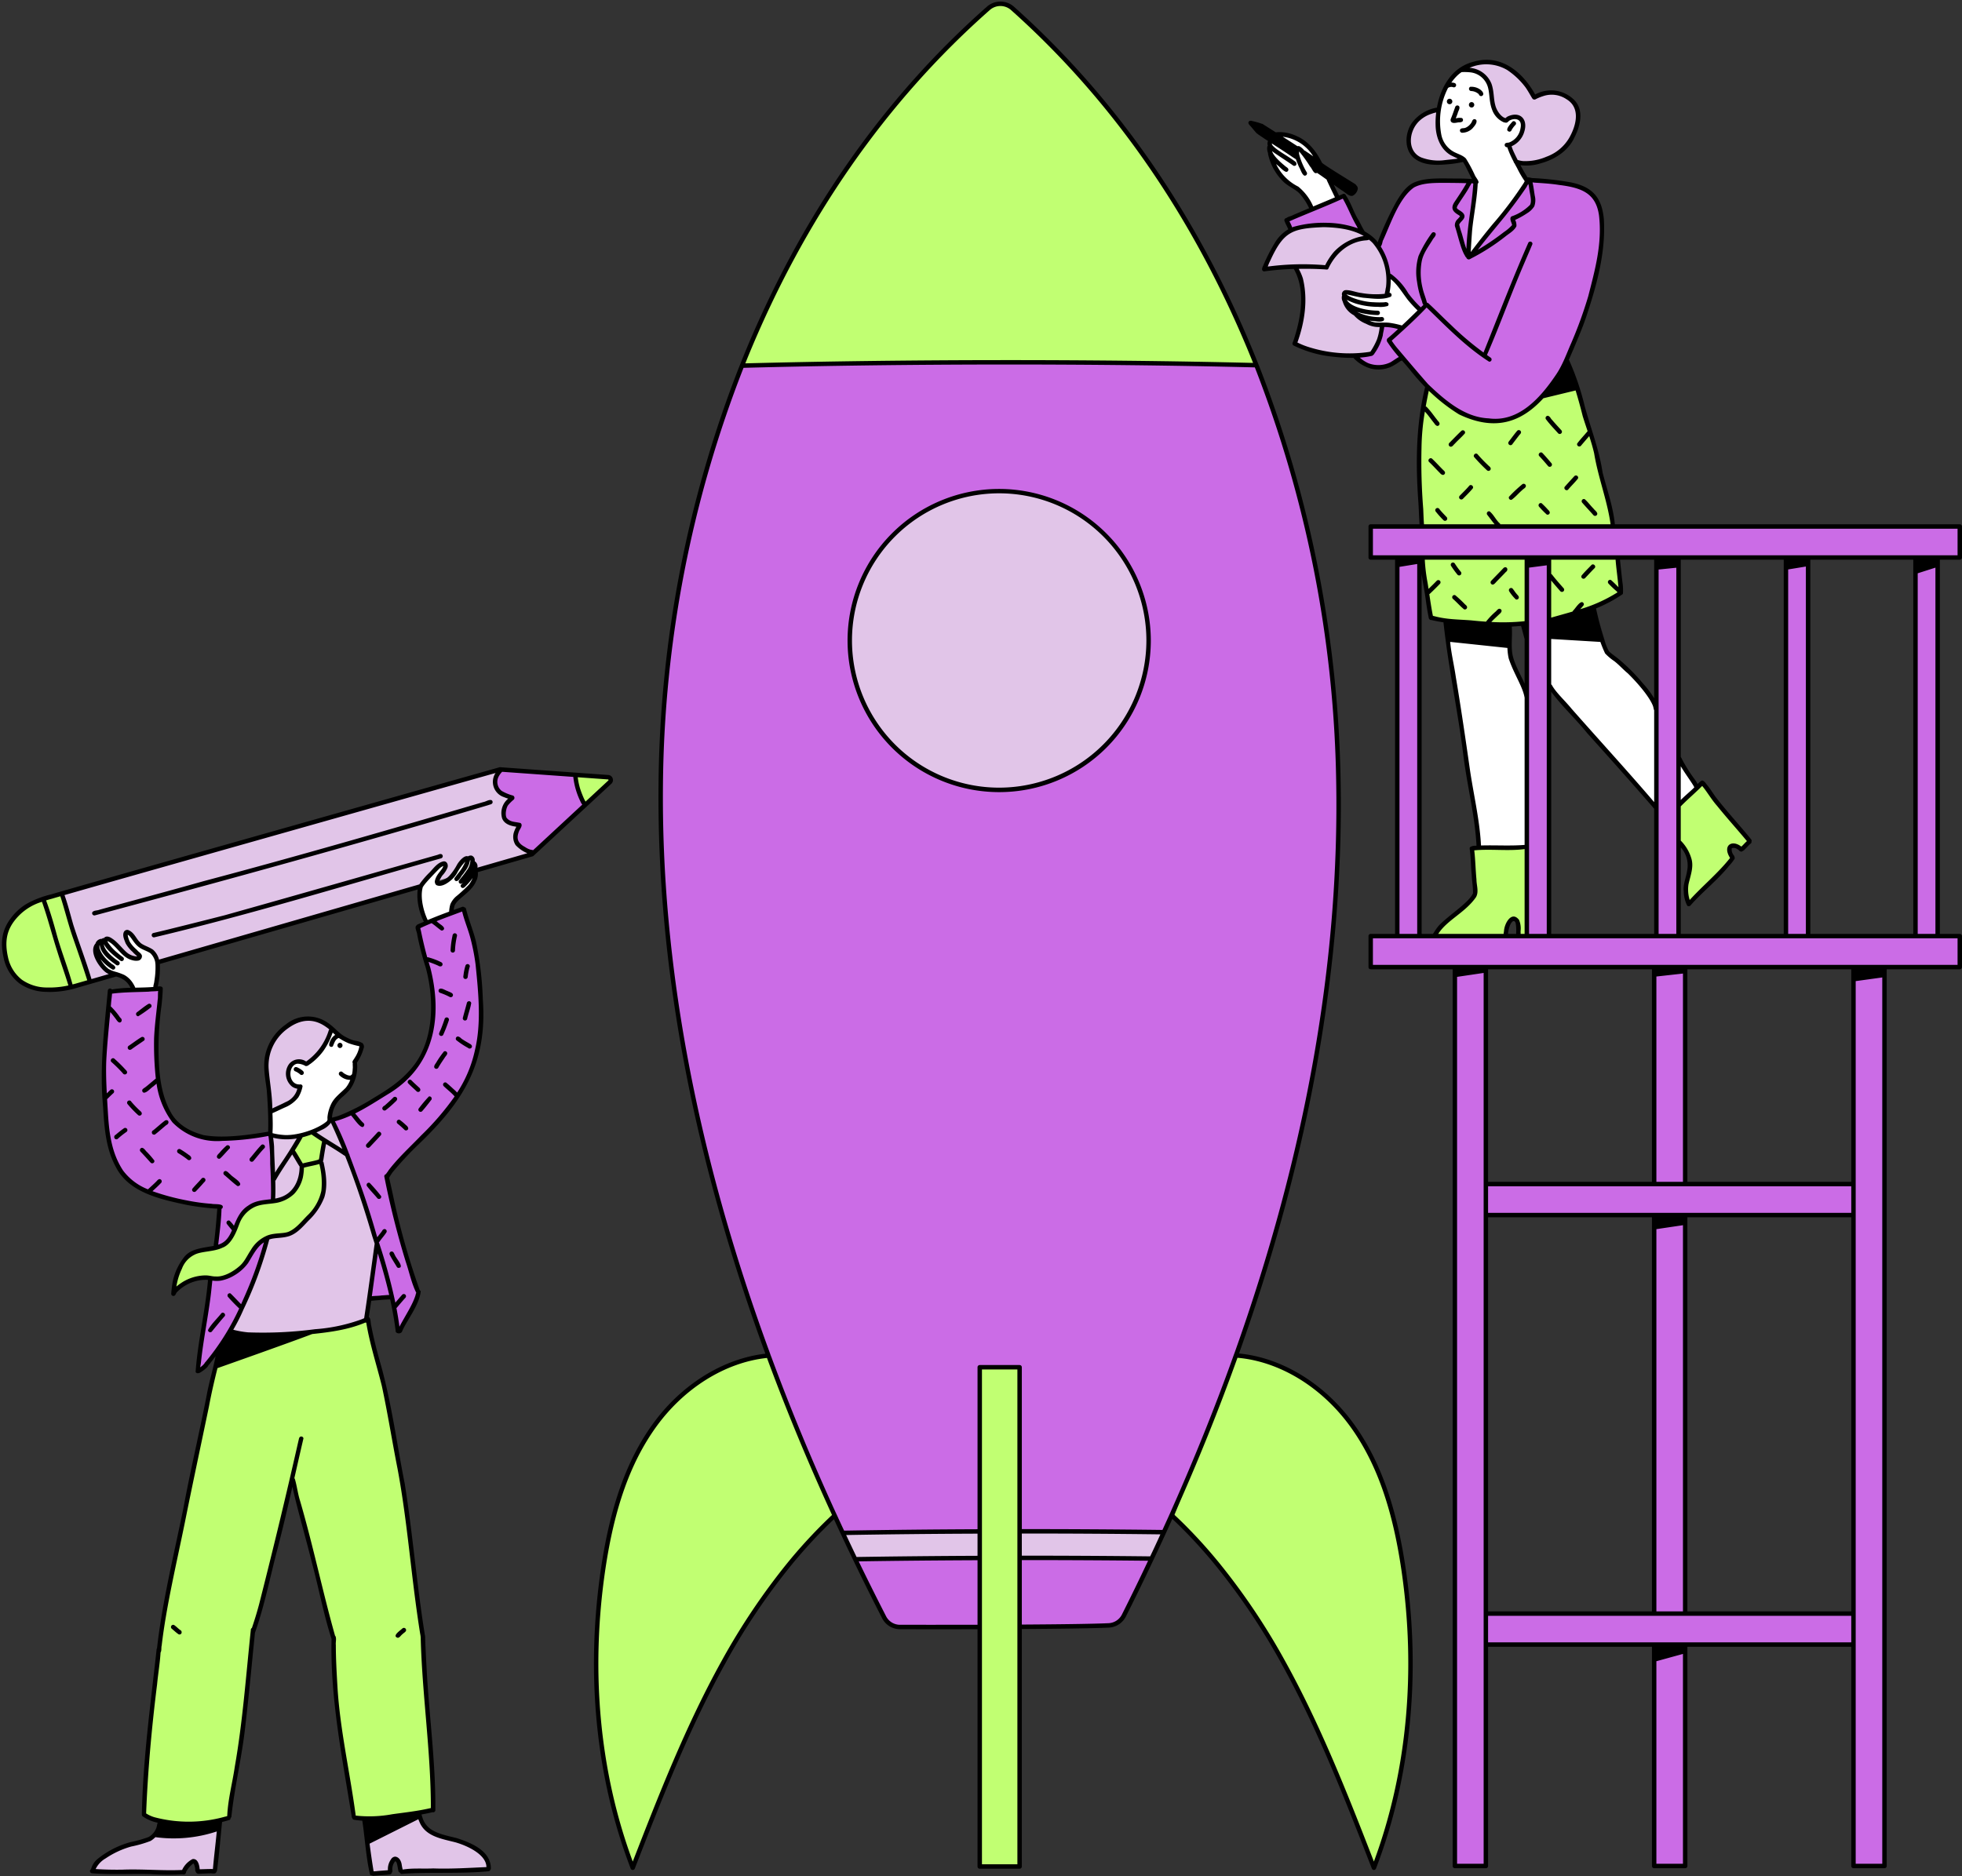
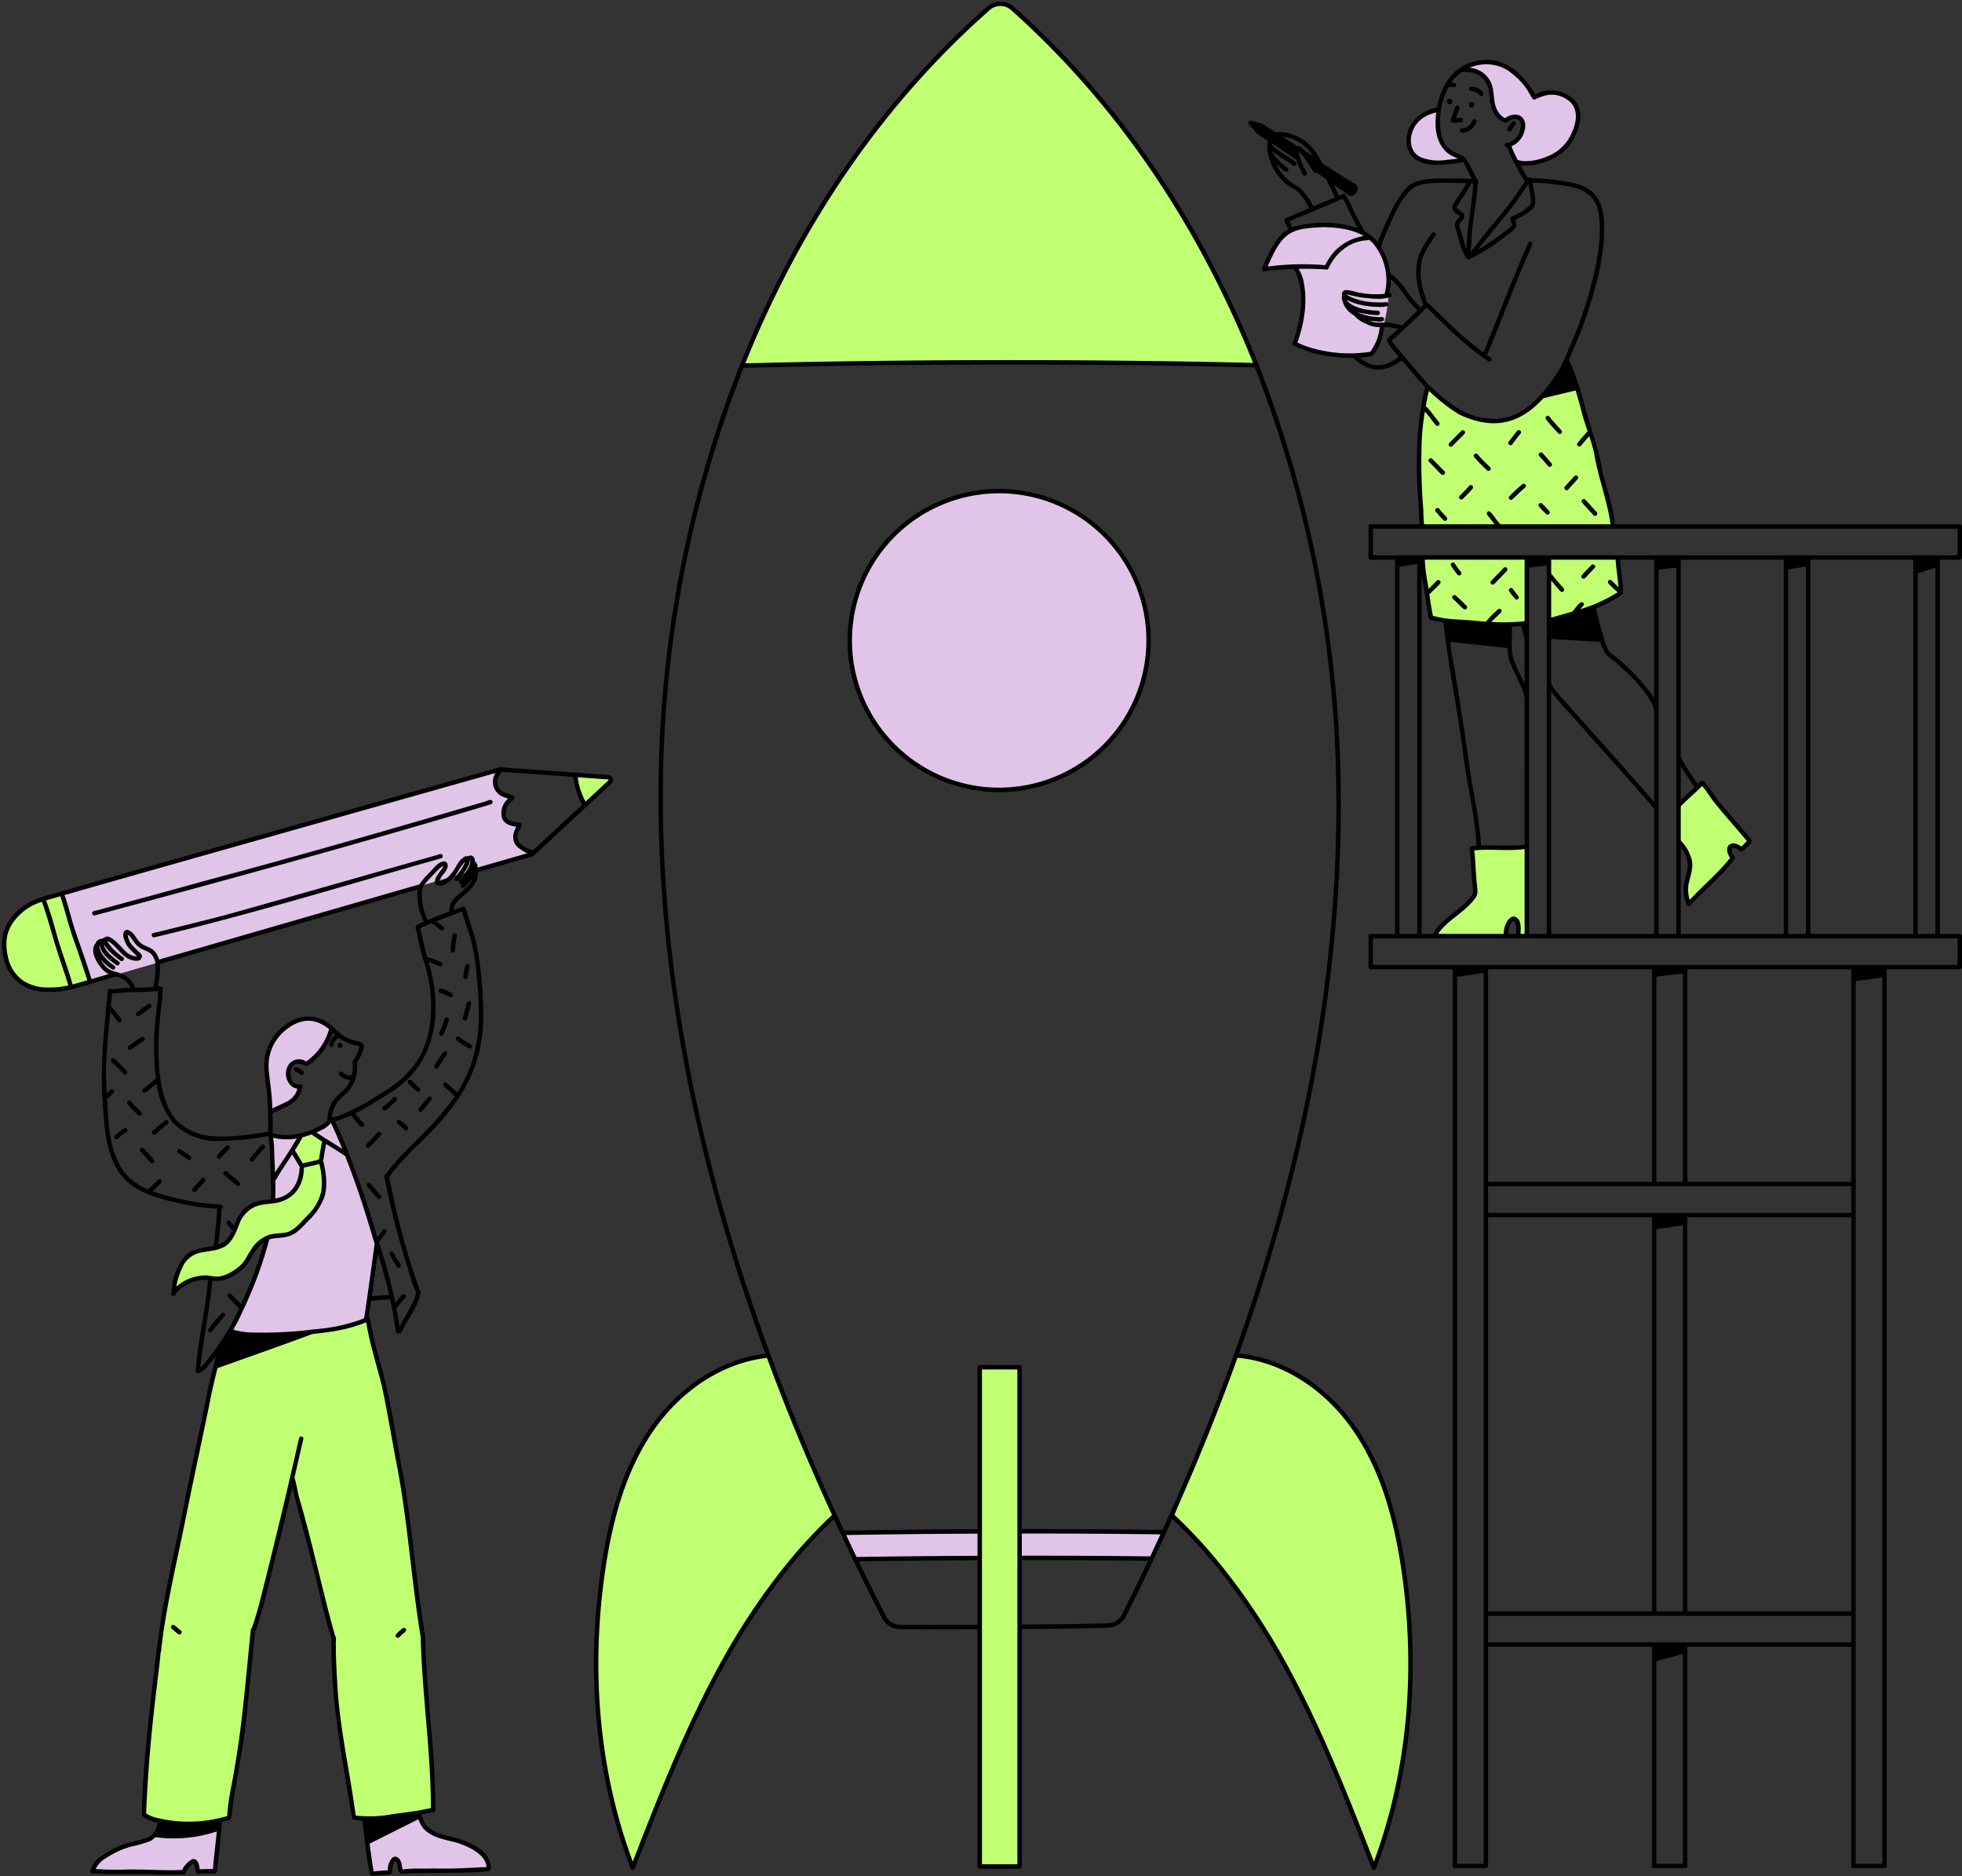
<svg xmlns="http://www.w3.org/2000/svg" data-name="Layer 24" fill="#000000" height="478.7" preserveAspectRatio="xMidYMid meet" version="1" viewBox="-0.5 -0.4 500.5 478.7" width="500.5" zoomAndPan="magnify">
  <rect x="-0.5" y="-0.4" width="500.5" height="478.7" fill="#333333" stroke="none" />
  <g id="change1_1">
-     <path d="M375.161,216.588c.023.418.057,1.017.102,1.729-.057-.565-.124-1.13-.203-1.683A.464.464,0,0,1,375.161,216.588Zm-.328,12.564c-1.198.983-2.35,1.988-3.469,3.005A15.597,15.597,0,0,0,374.834,229.152Zm66.752-10.417.068-.068c-.09-.203-.169-.407-.248-.621C441.473,218.272,441.53,218.509,441.586,218.735Zm4.022-4.689a.689.689,0,0,0,.124-.158l-7.604-9.152Zm53.883,32.472-19.083-.384.113,104.603L480.386,475.61l-8.135.124.045-56.55-42.483.124-.395,56.166-7.864.09-.576-56.324-42.178.011-.136,56.55-8.203.045V321.394l.057-57.872-.102-17.027-21.388.362.249-8.553,6.361-.237.102-51.635.136-44.573-6.711-.181-.045-7.853,150.17.17.271,7.48-5.446.079-.124,35.546-.282,61.058,5.694.181Zm-116.071-8.022a8.799,8.799,0,0,1,.136-1.096,6.25,6.25,0,0,0,.079,1.04s3.423.023,3.423,0v-.102l2.373-.192-.497-22.563-12.451.362c.215-.102.362-.17.373-.17q-3.119-21.388-6.497-42.72l-2.316-15.084a71.478,71.478,0,0,0,16.722,1.062c-.023,1.096-.181,6.836-.339,6.971q2.254,5.423,4.508,10.835a103.07,103.07,0,0,1,.169-15.174l-1.13-2.904q.509-.034,1.017-.102l-.056-16.733-26.631.09c.09,1.446.215,2.892.373,4.327l-.7-3.785-.497,35.094.339,60.55s2.915.079,3.446.068a2.055,2.055,0,0,0-.09.282S383.488,238.406,383.421,238.496Zm-5.062,8.022.373,55.183,42.664.045V246.473Zm43.093,63.239-43.059-.068.271,101.643,42.698-.102Zm.678-103.812-27.557-31.184.373,63.397,27.184-.045Zm.158-26.032-.237-37.907-9.83-.045-.011-.102-17.445-.011s-.068,16.225.079,15.897a40.687,40.687,0,0,0,11.355-3.356c.452,1.525,3.367,11.694,3.491,11.83A47.173,47.173,0,0,1,422.288,179.913Zm5.423,58.358,27.343.045.215-96.626-27.648.203.192,51.104,4.531,7.288.395-.169-5.118,5.118.215,9.152c.497.701,1.006,1.401,1.503,2.102a6.861,6.861,0,0,1,1.401,4.373,7.223,7.223,0,0,0-1.04-3.514,20.946,20.946,0,0,0-2.316-3.062Zm44.562,71.351-42.709-.124-.079,101.575,42.743.26Zm.26-63.08-43.319-.068.09,55.036,43.093.147Zm15.863-8.203-.328-96.423-27.286-.35-.068,96.976Zm-58.617-13.4a5.871,5.871,0,0,1,.181-.588c.079-.215.147-.429.215-.644.045-.124.079-.249.113-.373-.079.248-.158.508-.248.757a10.783,10.783,0,0,0-.735,3.084,3.721,3.721,0,0,0,.904,2.678c-.102-.237-.192-.475-.282-.723-.068-.203-.124-.418-.181-.621-.011-.079-.034-.136-.045-.203a7.68,7.68,0,0,1-.158-1.525c0-.237.011-.463.034-.701A6.539,6.539,0,0,1,429.779,224.938Zm-17.694-73.882c-.339.237-.689.463-1.04.689-.361.226-.723.452-1.085.667-.215.136-.441.26-.655.384-.305.169-.599.339-.915.497-.384.215-.768.418-1.164.61l-.136.068a18.924,18.924,0,0,0,5.502-2.666,1.459,1.459,0,0,0,.102-.678.3.3,0,0,1-.068.057Zm33.003,63.6c-.26.294-.554.633-.814.926-.102.124-.203.237-.294.339-.147.147-.249.26-.305.316.429-.09,1.514-1.582,1.909-2.147-.068.068-.192.203-.35.395A2.22,2.22,0,0,0,445.089,214.656ZM353.221,93.141a12.73,12.73,0,0,0,4.083-2.555,82,82,0,0,0,7.652,9.042,27.433,27.433,0,0,0,9.844,6.439,16.565,16.565,0,0,0,11.599.009c2.922-1.185,5.367-3.365,7.811-5.941a87.574,87.574,0,0,0,14.146-42.54,26.528,26.528,0,0,0-.935-5.189,8.896,8.896,0,0,0-2.837-4.361c-1.861-1.448-4.327-1.798-6.673-2.038a143.827,143.827,0,0,0-23.157-.476c-3.449.291-6.204-.017-8.926.213s-4.711.452-6.875,2.12c-2.526,1.947-4.054,4.907-5.216,7.877s-2.049,6.073-3.665,8.823l-7.758-14.953-14.748,6.021,1.188,2.624s12.23,23.307,12.214,23.204a31.374,31.374,0,0,0,4.579,8.624,8.79,8.79,0,0,0,3.32,2.973A6.144,6.144,0,0,0,353.221,93.141ZM146.358,197.242l-19.143-1.355a4.046,4.046,0,0,0-1.326,4.376,4.366,4.366,0,0,0,3.945,2.787,5.862,5.862,0,0,0-1.806,2.693,3.787,3.787,0,0,0,.418,3.153,2.943,2.943,0,0,0,3.106,1.166,5.512,5.512,0,0,0-.547,3.998,4.42,4.42,0,0,0,1.816,2.179,13.165,13.165,0,0,0,2.612,1.219s13.17-12.443,13.13-12.265A11.218,11.218,0,0,1,146.358,197.242Zm-82.17,121.073c-.804,1.133-1.394,2.409-2.232,3.517a9.671,9.671,0,0,1-8.907,3.681s-3.176,23.765-3.104,24.15a48.283,48.283,0,0,0,11.238-15.536,102.654,102.654,0,0,0,6.275-18.226A5.478,5.478,0,0,0,64.188,318.315ZM55.442,290.226c-4.284-.274-8.66-1.812-11.488-5.041a18.941,18.941,0,0,1-3.608-7.239c-1.534-8.614-.526-17.453.486-26.144,0,0-13.021.635-13.082.913a106.546,106.546,0,0,0-.337,38.683,15.667,15.667,0,0,0,5.647,9.739,25.073,25.073,0,0,0,10.318,4.894A85.964,85.964,0,0,0,55.458,307.6s-.991,10.432-.931,10.555c2.568-.698,4.247-2.885,5.295-5.331a15.513,15.513,0,0,1,1.798-3.812,7.539,7.539,0,0,1,3.444-2.184c1.298-.46,2.653-.76,4.089-1.335a80.414,80.414,0,0,0-.951-16.691C63.993,289.649,59.725,290.5,55.442,290.226ZM319.804,92.848q-13.88-.734-27.788-.301l-41.417-.893-38.161.593-23.581.921a277.366,277.366,0,0,0-20.029,86.778,325.631,325.631,0,0,0,5.745,89.733,370.812,370.812,0,0,0,14.524,57.33A451.673,451.673,0,0,0,214.61,390.866s9.197,19.153,9.312,19.298a5.691,5.691,0,0,0,5.358,4.683l19.712-.221s32.287-.292,32.136-.214a6.313,6.313,0,0,0,5.652-3.437s12.19-25.638,11.982-26.026a426.674,426.674,0,0,0,16.841-41.491,392.463,392.463,0,0,0,19.07-70.893,322.106,322.106,0,0,0,1.783-119.595A311.049,311.049,0,0,0,319.804,92.848Zm-213.495,143.15s2.596,10.905,2.533,10.673a45.961,45.961,0,0,1,.835,14.28,20.397,20.397,0,0,1-4.562,11.454,33.829,33.829,0,0,1-9.554,7.993,101.22,101.22,0,0,1-11.279,5.435l5.455,12.883,5.745,18.666-1.668,13.617,5.402-.946s1.942,9.111,2.137,9.159a92.135,92.135,0,0,0,5.054-9.822l-4.303-12.481s-4.058-16.978-3.909-17.371c4.947-5.713,10.715-10.694,15.432-16.598s8.422-13.073,8.364-20.645a66.855,66.855,0,0,0-4.338-30.72Z" fill="#cb6ce6" />
-   </g>
+     </g>
  <g id="change2_1">
    <path d="M364.549,157.237a93.805,93.805,0,0,1-2.249-15.223l26.637-.085L388.99,158.66A70.955,70.955,0,0,1,364.549,157.237Zm30.215-15.389s-.069,16.219.081,15.9a40.719,40.719,0,0,0,18.252-7.402l-.884-8.492ZM375.132,215.991s.685,12.078.471,11.988c-1.185,2.223-3.433,3.629-5.516,5.045s-4.214,3.111-4.916,5.53c0,0,18.32-.15,18.248-.057a10.601,10.601,0,0,1,.874-3.571,1.75,1.75,0,0,1,.812-.988,1.283,1.283,0,0,1,1.532.729,3.379,3.379,0,0,1,.172,1.838,4.726,4.726,0,0,0,.025,1.857l2.602-.216-.503-22.568Zm58.535-16.798-6.045,6.037.214,9.156,1.499,2.102a6.922,6.922,0,0,1,1.404,4.507,12.254,12.254,0,0,1-.781,3.357,7.414,7.414,0,0,0,.378,5.772c.176.017,11.289-11.247,11.289-11.247q-.28-1.099-.561-2.197a1.018,1.018,0,0,1,.002-.743.757.757,0,0,1,.555-.33,2.941,2.941,0,0,1,1.986.691c.069.008,2.005-2.248,2.005-2.248Zm-22.691-65.527-3.892-16.591-5.722-20.012s-8.045,3.114-8.212,3.021a14.9,14.9,0,0,1-11.78,6.99,18.873,18.873,0,0,1-9.813-2.512,59.619,59.619,0,0,1-8.217-5.861,106.139,106.139,0,0,0-.984,35.466Zm-258.383,63.96a41.279,41.279,0,0,0-6.606-.211,21.456,21.456,0,0,0,2.73,7.532s6.292-6.189,6.46-6.215A3.483,3.483,0,0,0,152.594,197.625ZM4.316,232.413a9.974,9.974,0,0,0-3.575,4.594c-.643,2.038-.216,4.245.29,6.322a13.132,13.132,0,0,0,2.348,5.494c1.855,2.2,4.872,3.058,7.743,3.252A22.864,22.864,0,0,0,22.576,249.85c.199-.035-7.221-22.034-7.221-22.034A22.062,22.062,0,0,0,4.316,232.413Zm44.523,93.766a44.124,44.124,0,0,1,6.09-.412,9.607,9.607,0,0,0,5.702-1.881c2.266-1.929,2.877-5.357,5.267-7.131,1.653-1.227,3.825-1.415,5.8-1.994a14.382,14.382,0,0,0,9.468-18.717l1.25-5.377a26.9,26.9,0,0,0-3.309-1.952l-3.407.942a6.888,6.888,0,0,1-1.71,3.718s2.629,3.598,2.634,3.741a14.054,14.054,0,0,1-1.122,4.461,6.873,6.873,0,0,1-3.091,3.315c-1.925.934-4.209.658-6.275,1.212a7.583,7.583,0,0,0-4.194,2.858,21.485,21.485,0,0,0-2.747,4.372,10.069,10.069,0,0,1-3.292,3.919c-2.18,1.336-5.01,1.109-7.293,2.26a8.337,8.337,0,0,0-3.597,3.844,13.685,13.685,0,0,0-1.281,5.372q.114.38.228.759A6.759,6.759,0,0,1,48.839,326.179Zm58.613,91.098-.615-2.542-3.771-32.472-4.187-21.84-4.775-18.853-1.218-5.02a34.492,34.492,0,0,1-13.937,2.832,54.873,54.873,0,0,1-19.936.138l-4.398,8.12-5.41,24.091-4.004,20.113L40.289,418.59,36.633,450.721l-.383,12.3a35.333,35.333,0,0,0,21.594.31c.006-.124,3.446-21.169,3.446-21.169L64.11,415.866l4.921-17.254,5.075-21.283,3.937,14.609L84.61,416.865q.289,12.62,1.749,25.178c.059.381,3.45,21.349,3.45,21.349a64.938,64.938,0,0,0,20.311-1.91c-.102-.277-.873-17.508-.873-17.508ZM320.255,92.934a270.738,270.738,0,0,0-33.918-61.042C278.08,22.28,269.448,12.991,260.539,3.98c-1.477-1.494-3.152-3.072-5.247-3.225-2.106-.153-3.999,1.179-5.833,2.785A214.211,214.211,0,0,0,199.77,69.501a141.337,141.337,0,0,0-11.209,23.493L247.41,91.89l57.019.862S320.238,93.033,320.255,92.934ZM249.817,348.637l-.45,127.438,10.075-.271.441-95.065-.117-32.414Zm-81.796,12.949c-6.812,8.414-10.904,18.767-13.225,29.341s-2.958,21.437-3.488,32.25a155.906,155.906,0,0,0,9.76,53.111q6.97-18.471,14.838-36.586a167.988,167.988,0,0,1,36.21-53.306c-5.723-13.509-11.368-26.987-16.659-40.603C184.563,346.83,174.833,353.172,168.021,361.585Zm177.044,2.446c-7.086-10.108-17.828-17.491-29.932-18.69-5.299,13.775-10.832,27.459-16.234,41.34a34.104,34.104,0,0,1,6.209,6.45c2.11,2.617,4.219,5.234,6.563,7.666a223.286,223.286,0,0,1,29.604,53.127c2.825,7.314,5.649,14.628,8.913,22.246a150.333,150.333,0,0,0,6.89-77.16C355.966,386.718,352.151,374.139,345.065,364.032Z" fill="#c1ff72" />
  </g>
  <g id="change3_1">
    <path d="M401.476,32.331a13.777,13.777,0,0,1-14.935,8.988,14.232,14.232,0,0,1-2.186-4.504,21.452,21.452,0,0,0,2.796-2.572,3.511,3.511,0,0,0,.568-3.479,2.612,2.612,0,0,0-4.508-.399c-1.464-.572-2.346-2.257-2.717-3.881a36.212,36.212,0,0,0-.98-4.891,7.197,7.197,0,0,0-6.657-4.522,12.261,12.261,0,0,1,10.353-.607,12.691,12.691,0,0,1,7.221,7.588,12.92,12.92,0,0,1,6.619-.583,6.436,6.436,0,0,1,4.736,3.995A7.577,7.577,0,0,1,401.476,32.331ZM121.233,471.538a18.077,18.077,0,0,0-5.58-2.29,22.713,22.713,0,0,1-5.665-2.1,7.063,7.063,0,0,1-3.539-4.684l-14.115,2.212L94.29,477.258s4.389-.086,4.394-.086a5.177,5.177,0,0,1,1.093-3.142.615.615,0,0,1,.474-.3c.232.016.369.262.458.477a19.368,19.368,0,0,1,1.003,3.179l19.334-.562a30.388,30.388,0,0,1,3.208-.288A6.559,6.559,0,0,0,121.233,471.538Zm-86.737-1.57c-2.159.747-4.405,1.261-6.479,2.22a9.422,9.422,0,0,0-4.912,4.554c-.12.241,22.934.645,22.934.645l-.059.101a12.451,12.451,0,0,1,1.489-2.178,1.621,1.621,0,0,1,.812-.551,1.264,1.264,0,0,1,1.266.664,3.704,3.704,0,0,1,.392,1.463c.082.07,4.583.214,4.583.214l1.356-11.801-15.601,1.145A12.884,12.884,0,0,1,34.496,469.968Zm97.105-254.995a4.704,4.704,0,0,1,.002-4.388,5.878,5.878,0,0,1-2.78-1.564,3.091,3.091,0,0,1-.757-2.985c.336-.983,1.264-1.673,1.619-3.004a6.122,6.122,0,0,1-2.236-.987,3.661,3.661,0,0,1-1.391-1.972,4.05,4.05,0,0,1,.156-2.279,12.086,12.086,0,0,1,1.011-2.08L15.492,227.527l6.987,22.686L70.77,236.274s64.391-18.959,64.611-19.144A4.325,4.325,0,0,1,131.601,214.973ZM292.333,163.02a37.992,37.992,0,1,0-37.992,38.133A38.063,38.063,0,0,0,292.333,163.02ZM217.784,397.617l31.281-.41.315-7.214-35.187.599Zm41.965-.621,33.704.3,2.939-7.068-36.724-.105ZM367.183,35.425a11.668,11.668,0,0,1-.947-7.632,8.158,8.158,0,0,0-4.167,1.61,7.623,7.623,0,0,0-2.731,3.311,6.893,6.893,0,0,0-.267,3.797,5.603,5.603,0,0,0,1.289,2.76c1.266,1.367,3.274,1.717,5.134,1.817a30.525,30.525,0,0,0,5.53-.204,2.122,2.122,0,0,0,1.703-.829A10.811,10.811,0,0,1,367.183,35.425ZM345.425,58.457a23.277,23.277,0,0,0-9.257-1.647c-2.893.011-5.905.414-8.31,2.021-3.135,2.096-4.685,5.823-6.066,9.332a29.759,29.759,0,0,1,8.249-.322,16.317,16.317,0,0,1,1.69,9.818,55.89,55.89,0,0,1-2.387,9.852,33.958,33.958,0,0,0,20.581,2.148,41.893,41.893,0,0,0,3.89-16.542,17.753,17.753,0,0,0-1.477-8.475A13.662,13.662,0,0,0,345.425,58.457ZM77.862,270.813a13.281,13.281,0,0,0,6.152-8.607,6.277,6.277,0,0,0-6.437-2.615,12.439,12.439,0,0,0-6.328,3.598,11.036,11.036,0,0,0-3.17,4.701,14.075,14.075,0,0,0-.259,4.768c.212,3.547.424,7.095.55,10.465a9.394,9.394,0,0,0,7.639-5.932,3.272,3.272,0,0,1-1.889-5.653A3.968,3.968,0,0,1,77.862,270.813Zm17.788,46.734-6.167-19.663-1.796-4.084s-3.343-8.468-3.313-8.26a19.346,19.346,0,0,1-12.057,4.034,25.167,25.167,0,0,1-4.086-.305l.711,8.638s-.038,8.237-.021,8.262a8.771,8.771,0,0,0,7.653-8.738l-2.58-4.138s2.345-3.584,2.193-3.486a32.375,32.375,0,0,0,3.103-.95l2.864,1.747s-.858,5.224-.921,5.326c.686,2.693,1.252,5.615.472,8.333a13.905,13.905,0,0,1-2.579,4.598,19.898,19.898,0,0,1-4.774,4.603,10.547,10.547,0,0,1-6.311,1.796,105.722,105.722,0,0,1-9.926,24.524,69.15,69.15,0,0,0,34.676-3.42Z" fill="#e1c5e8" />
  </g>
  <g id="change4_1">
-     <path d="M91.689,266.409a1.438,1.438,0,0,1,.008.977,8.096,8.096,0,0,1-1.42,2.944,10.581,10.581,0,0,1-1.87,6.815c-.936,1.299-2.188,2.34-3.164,3.609a5.298,5.298,0,0,0-1.259,4.457,17.712,17.712,0,0,1-15.431,4.074c-.073-1.325-.063-3.233-.052-5.141a2.247,2.247,0,0,1,.172-1.039,2.375,2.375,0,0,1,1.567-.935,10.935,10.935,0,0,0,3.73-1.74,5.121,5.121,0,0,0,2.052-3.464,3.843,3.843,0,0,1-2.935-3.54,3.119,3.119,0,0,1,3.161-3.072c.468.04.924.201,1.393.197a3.696,3.696,0,0,0,2.489-1.457,20.284,20.284,0,0,0,4.256-7.108,8.907,8.907,0,0,0,5.874,3.755C90.8,265.823,91.446,265.916,91.689,266.409Zm27.835-47.926a1.617,1.617,0,0,0-1.716.249c-1.206.883-1.59,2.486-2.421,3.729a5.815,5.815,0,0,1-3.169,2.325.999.999,0,0,1-.922-.065.744.744,0,0,1-.163-.795,2.568,2.568,0,0,1,.454-.727,9.677,9.677,0,0,0,1.321-2.328c.101-.256.179-.582-.016-.777-.207-.207-.557-.103-.82.025a9.934,9.934,0,0,0-5.26,6.62,11.3,11.3,0,0,0,1.594,8.379s6.113-2.578,6.255-2.845a5.112,5.112,0,0,1,1.927-3.915,16.984,16.984,0,0,0,3.141-3.224,7.084,7.084,0,0,0,.547-5.393A1.956,1.956,0,0,0,119.524,218.482ZM33.457,238.802a5.88,5.88,0,0,0-.584-1.046.949.949,0,0,0-1.064-.34.885.885,0,0,0-.446.822,2.599,2.599,0,0,0,.257.947,6.974,6.974,0,0,0,2.345,3.451c.387.245.892.535.831.989-.058.437-.613.603-1.053.569a4.87,4.87,0,0,1-2.973-1.707,16.863,16.863,0,0,0-2.485-2.463,3.137,3.137,0,0,0-3.298-.348,2.648,2.648,0,0,0-1.152,1.751,4.424,4.424,0,0,0,.161,2.129,6.768,6.768,0,0,0,3.097,3.887,17.673,17.673,0,0,0,2.69,1.106,7.781,7.781,0,0,1,2.547,1.376,2.619,2.619,0,0,1,1.038,2.37s5.822-.457,5.884-.54c.079-1.467.427-2.909.518-4.376a6.26,6.26,0,0,0-1-4.197C37.368,241.334,34.565,240.839,33.457,238.802Zm350.377-76.286L368.65,160.439l.837,6.782,5.946,38.746,1.19,9.683,12.421-.079s-.079-38.096.172-38.147A53.474,53.474,0,0,1,383.834,162.516Zm33.644,10.74c-1.963-1.961-4.207-3.625-6.164-5.592a14.021,14.021,0,0,1-4.17-7.059l-11.952-.617-.679,13.736a21.575,21.575,0,0,0,5.978,7.88l21.624,24.623s-.306-25.713-.421-25.936A14.167,14.167,0,0,0,417.479,173.256Zm10.181,20.172.059,11.262,4.853-4.089ZM353.54,69.911a7.039,7.039,0,0,1-.482,5.271,52.338,52.338,0,0,1-8.879-.94,1.921,1.921,0,0,0-1.175.017,1.447,1.447,0,0,0-.625,1.553,4.776,4.776,0,0,0,1.035,2.119,11.02,11.02,0,0,0,6.769,4.389c1.108.183,2.239.15,3.359.239a6.651,6.651,0,0,1,3.277.998s5.395-4.644,5.386-4.749C358.954,76.151,357.121,71.888,353.54,69.911Zm-22.072-34.457a12.579,12.579,0,0,0-4.561-1.317,3.603,3.603,0,0,0-2.052.131,3.115,3.115,0,0,0-1.389,2.861,11.858,11.858,0,0,0,1.588,5.753,9.221,9.221,0,0,0,2.419,3.068c.948.722,2.09,1.148,3.057,1.844,1.862,1.342,2.883,3.533,3.648,5.442l.343-.069s6.222-2.934,6.472-2.991q-2.27-4.258-4.541-8.516C335.186,39.285,333.804,36.789,331.468,35.454Zm44.476,10.13-1.902,19.174,7.217-8.083s7.868-10.857,7.956-10.871a24.79,24.79,0,0,1-4.429-8.99,6.768,6.768,0,0,0,3.088-4.299,3.403,3.403,0,0,0-.034-1.868,1.739,1.739,0,0,0-1.355-1.18c-.858-.097-1.614.613-2.474.671a2.52,2.52,0,0,1-1.81-.777c-1.632-1.513-1.999-3.908-2.371-6.102a7.145,7.145,0,0,0-1.184-3.317,5.754,5.754,0,0,0-1.862-1.437,10.635,10.635,0,0,0-4.355-1.272,18.046,18.046,0,0,0-5.72,10.837,9.332,9.332,0,0,0,.203,7.213,9.169,9.169,0,0,0,6.001,4.933Z" fill="#ffffff" />
-   </g>
+     </g>
  <g id="change5_1">
    <path d="M372.547,30.608c-.438.315-1.098.161-1.223.257-.563.078-1.335.298-1.704-.279a.842.842,0,0,1,.007-.73c.408-.965.735-1.96,1.092-2.944a.57.57,0,0,1,1.033-.135c.225.562-.287,1.154-.396,1.713-.149.442-.323.874-.492,1.308.039-.006.087-.013.146-.021a3.201,3.201,0,0,1,1.423-.056A.571.571,0,0,1,372.547,30.608Zm3.573-.326a.571.571,0,0,0-.773-.203c-.396.332-.233.481-.638,1.022a3.309,3.309,0,0,1-1.174,1.01c-.628.336-1.001.07-1.451.397a.57.57,0,0,0,.4.965,3.798,3.798,0,0,0,2.601-1.074C375.533,31.874,376.375,31.009,376.12,30.282Zm-1.337-7.455a3.107,3.107,0,0,1,1.885.744,2.453,2.453,0,0,1,.172.272.569.569,0,0,0,.773.203c.744-.549-.214-1.436-.745-1.749a4.002,4.002,0,0,0-2.302-.55A.565.565,0,0,0,374.783,22.826Zm.1,4.211a.696.696,0,0,0,0-1.392A.696.696,0,0,0,374.883,27.037ZM369.29,24.798a.696.696,0,0,0,0,1.392A.696.696,0,0,0,369.29,24.798ZM75.899,272.233c-.331-.147-.68-.431-1.057-.352a.57.57,0,0,0-.135,1.032,4.316,4.316,0,0,1,1.337.816.568.568,0,0,0,.799,0C77.411,273.058,76.365,272.564,75.899,272.233ZM86.227,267.02a.672.672,0,0,0,0-1.343A.672.672,0,0,0,86.227,267.02Zm69.221-67.436-19.852,18.394a.637.637,0,0,1-.226.124l-13.976,4.034a4.139,4.139,0,0,1-.463,2.361c-.983,2.271-3.231,3.491-4.858,5.231a4.226,4.226,0,0,0-.576.859,4.298,4.298,0,0,0-.203.836c-.011.057-.034.215-.057.362.734-.271,1.469-.531,2.203-.802a.492.492,0,0,1,.497.124.543.543,0,0,1,.192.056c.294.17.282.52.373.814.7,2.734,1.83,5.333,2.463,8.09a86.808,86.808,0,0,1,1.706,14.598c1.164,16.383-5.073,26.089-16.496,37.026a83.48,83.48,0,0,0-6.553,7.062,14.041,14.041,0,0,0-.859,1.367c.35,1.559.712,3.13,1.039,4.7a186.151,186.151,0,0,0,6.779,24.01,1.126,1.126,0,0,1,.249.226c-.316,3.548-3.706,7.604-4.813,10.406a1.018,1.018,0,0,1-1.548.011c-.339-2.791-.836-5.559-1.435-8.305a5.888,5.888,0,0,0-.892.023c-1.322.068-2.633.203-3.943.316-.203,1.424-.418,2.813-.633,4.169.023.011.057.023.079.034.508.418.35,1.627.588,2.294.655,3.48,1.571,6.892,2.542,10.293,2.689,9.841,4,19.999,5.988,29.987,2.022,12.768,3.039,25.524,5.084,38.314a4.231,4.231,0,0,1,.113,1.073c.102,3.084.282,6.169.452,9.242.701,11.525,2.237,22.993,2.147,34.551a.536.536,0,0,1-.7.531c-.045.011-.09.023-.147.034-.881.215-1.774.395-2.667.542a3.326,3.326,0,0,0,.192.712c1.073,3.649,4.542,4.305,8.689,5.299,3.672,1.186,8.802,3.22,8.79,7.774a.47.47,0,0,1-.158.362.576.576,0,0,1-.316.339c-7.175.723-15.468.158-22.078.667a.528.528,0,0,1-.644-.305.637.637,0,0,1-.418-.588c-.124-.599-.203-1.22-.373-1.808a.463.463,0,0,0-.023-.068c0-.011-.011-.023-.022-.045-.17-.328-.26-.35-.373-.407a3.17,3.17,0,0,0-.7,2.508.522.522,0,0,1-.147.361.588.588,0,0,1-.52.508c-1.39.17-2.791.203-4.18.35a.478.478,0,0,1-.35-.124.552.552,0,0,1-.497-.147c-1.006-3.943-1.345-9.649-2-13.796-.689-.045-1.367-.113-2.056-.226a.552.552,0,0,1-.497-.475.352.352,0,0,1-.102-.079c-2.305-14.485-5.559-30.28-5.186-45.59-2.045-6.316-3.231-12.892-4.971-19.298-1.604-6.531-3.537-12.971-5.017-19.524-1.299,5.683-2.61,11.355-4.101,16.993-1.729,6.723-3.096,13.558-5.401,20.123a.346.346,0,0,1-.045.09c-.181,1.887-.384,3.785-.565,5.672-.61,6.226-1.22,12.451-1.955,18.654-.847,7.593-2.745,15.4-3.48,22.529a.52.52,0,0,1-.226.441.55.55,0,0,1-.215.486c-.644.192-1.299.373-1.955.542,0,.192-.045.407-.057.588-.373,3.83-.701,7.683-1.186,11.502a1.293,1.293,0,0,1-.26.746c-.023.045-.023.102-.068.136-.429.339-1.073.068-1.582.136-.892.011-1.774.079-2.666.102a.73.73,0,0,1-.859-.475.76.76,0,0,1-.158-.633,4.707,4.707,0,0,0-.294-1.277c-.045-.079-.09-.147-.136-.215l-.045-.045a6.469,6.469,0,0,0-1.864,2.158.641.641,0,0,1-.892.61,64.833,64.833,0,0,1-8.248-.045c-4.949-.124-9.886.192-14.824-.203a.575.575,0,0,1-.396-.972,1.034,1.034,0,0,1,.113-.057,5.008,5.008,0,0,1,1.774-2.712,22.98,22.98,0,0,1,8.293-4.214,30.238,30.238,0,0,0,4.587-1.288,4.439,4.439,0,0,0,2.011-2.361c.158-.407.181-.893.339-1.299a10.091,10.091,0,0,1-3.751-1.571.51.51,0,0,1-.249-.328c-.011-.023-.034-.034-.045-.068.271-14.112,2.226-28.179,3.763-42.212a.483.483,0,0,1,.102-.316c1.379-12.01,4.293-23.795,6.711-35.625,1.796-9.717,4.09-19.31,5.977-29.004.61-3.333,1.616-6.576,2.26-9.898-.61.814-1.232,1.604-1.842,2.35-.011.011-.034.023-.045.034-.158.463-.825.881-1.153,1.186-.554.361-1.514,1.232-2.056.452.52-7.615,2.497-15.682,3.164-23.479-.124-.023-.226-.034-.305-.045a10.278,10.278,0,0,0-7.604,3.141c-.26.09-.362,1.277-1.198.904a.578.578,0,0,1-.282-.497c.09-1.04.203-2.079.384-3.107a15.278,15.278,0,0,1,3.073-6.44c1.74-2.045,5.028-2.181,7.423-2.678a.86.86,0,0,1-.034-.237.821.821,0,0,1,.045-.282v-.057c.384-2.644.61-5.83.87-8.903a1.16,1.16,0,0,0-.282-.011,63.02,63.02,0,0,1-7.57-.96c-6.689-1.435-14.801-3.118-18.112-9.819-2.497-4.644-2.858-10.011-3.175-15.174-.926-9.92.271-19.795,1.209-29.648a.562.562,0,0,1,.78-.52.463.463,0,0,1,.237.203,31.823,31.823,0,0,1,4.768-.429c-.034-.068-.068-.113-.079-.147a4.837,4.837,0,0,0-2.294-2.26,6.931,6.931,0,0,0-1.299-.463l-10.101,2.915a23.992,23.992,0,0,1-6.836,1.017c-.26,0-.531-.011-.802-.023a12.297,12.297,0,0,1-6.926-2.158,10.985,10.985,0,0,1-4.011-6.452c-.938-4.113-.395-7.231,1.763-10.112a13.942,13.942,0,0,1,4.101-3.751,24.124,24.124,0,0,1,6.214-2.395c3.65-1.141,80.831-22.959,114.399-32.438a.529.529,0,0,1,.192-.023l.203.023a.43.43,0,0,1,.169.011l27.185,1.955a1.25,1.25,0,0,1,1.119.859A1.265,1.265,0,0,1,155.448,199.584ZM16.949,251.049c-.87-2.881-1.921-5.728-2.813-8.61-1.367-4.226-2.44-8.553-3.932-12.734a13.834,13.834,0,0,0-7.096,4.938c-1.943,2.587-2.418,5.423-1.57,9.186A9.818,9.818,0,0,0,5.13,249.614a11.103,11.103,0,0,0,6.293,1.955A22.391,22.391,0,0,0,16.949,251.049Zm4.813-1.322c-1.186-3.74-2.474-7.468-3.774-11.186-1.164-3.378-1.989-6.858-3.096-10.248-1.198.339-1.909.554-2.022.588-.576.158-1.107.305-1.616.463,1.04,2.813,1.898,5.706,2.678,8.598,1.186,4.327,2.87,8.497,4.067,12.824v.023c.237-.068.463-.113.7-.181Zm11.751.915a6.053,6.053,0,0,1,.497.972c1.537-.034,3.084-.057,4.61-.181-.011-.486.226-.983.248-1.469a20.503,20.503,0,0,0,.294-4.09,5.472,5.472,0,0,0-.124-1.051.287.287,0,0,0-.023-.079,4.339,4.339,0,0,0-1.175-1.943c-1.04-.678-2.328-.938-3.243-1.808-1.085-.96-1.751-2.474-2.418-2.836a.508.508,0,0,1-.102-.068,5.373,5.373,0,0,0,.61,1.943,8.76,8.76,0,0,0,1.39,1.627,5.247,5.247,0,0,1,.565.554.039.039,0,0,1,.011.022c.373.35.859.644,1.04,1.141a1.15,1.15,0,0,1-.904,1.333,3.562,3.562,0,0,1-1.65-.136c-2.282-.599-3.469-2.858-5.22-4.237a7.391,7.391,0,0,0-.904-.588.208.208,0,0,1-.079-.023v.057a.942.942,0,0,0,.068.237,11.932,11.932,0,0,0,2.215,2.508c.723.61.972.802,1.604,1.265a.555.555,0,0,1,.26.633.564.564,0,0,1-.825.339c-.938-.712-3.502-2.599-4.237-4.248-.034,1.378,2.147,3.344,3.751,4.372a.564.564,0,1,1-.655.915c-1.74-1.265-3.932-2.813-4.18-5.107-.418,1.04.994,3.243,2.813,4.632.395.418.734.339,1.141.983a.569.569,0,0,1-.621.712,10.869,10.869,0,0,1-3.096-2.655.343.343,0,0,1-.056-.079,7.696,7.696,0,0,0,2.056,2.531,6.989,6.989,0,0,0,1.966.78,18.532,18.532,0,0,1,1.796.644c.136.068.271.124.396.192A6.175,6.175,0,0,1,33.513,250.642Zm22.71,57.262a1.042,1.042,0,0,1-.215.147c-.079,2.949-.542,6.587-.825,8.971a.431.431,0,0,1-.011.17c.147-.045.282-.102.418-.158,1.6-.618,2.402-1.964,3.087-3.508-.283-.376-.838-1.007-1.244-1.553a.565.565,0,0,1,.617-.916,7.417,7.417,0,0,1,1.123,1.303c.78-1.885,1.623-3.869,3.614-5.122,1.785-1.299,3.876-1.412,5.808-1.65.124-2.44-.023-6.158-.17-9.028a49.666,49.666,0,0,0-.429-6.971c-.034-.034-.034-.09-.057-.136a69.211,69.211,0,0,1-11.728,1.254,15.835,15.835,0,0,1-12.733-4.745,21.147,21.147,0,0,1-4.037-9.858c-.289.245-.577.492-.87.733-.7.447-1.56,1.586-2.386,1.576a.564.564,0,0,1-.293-.887c.256-.267.61-.437.892-.681.274-.205,1.762-1.468,2.465-2.043a81.366,81.366,0,0,1-.437-10.386c.147-3.254.599-6.497.915-9.739.102-.373.034-1.401.113-2.226-.78.124-1.638.068-2.407.181-3.118.136-6.248.102-9.355.508-.057.915-.215,1.853-.271,2.78-.013.154-.029.308-.043.462a18.211,18.211,0,0,1,2.141,2.495c.303.57.819.63.58,1.34-.549.748-1.114-.14-1.438-.614-.421-.54-.86-1.146-1.416-1.77-.385,4.142-.816,8.284-1.022,12.436-.102,2.772-.009,5.544.136,8.312.3-.29.59-.59.897-.871a.565.565,0,1,1,.799.799c-.557.499-1.084,1.032-1.617,1.556.077,1.327.159,2.653.237,3.977.339,5.13.994,9.92,3.864,14.27a14.621,14.621,0,0,0,6.317,4.758c.737-.694,1.507-1.353,2.209-2.084.264-.287.603-.7,1.028-.443a.569.569,0,0,1,.114.887c-.693.745-1.449,1.423-2.197,2.111a58.432,58.432,0,0,0,8.742,2.352,49.759,49.759,0,0,0,6.35.87C54.189,306.955,56.935,306.582,56.223,307.904ZM39.749,251.309c.158-.011.316-.023.486-.045a.592.592,0,0,1,.136.034.807.807,0,0,1,.497.169.593.593,0,0,1,.158.407c-.057,1.424-.158,2.847-.328,4.271a80.936,80.936,0,0,0-.757,11.807c.09,5.672.599,11.242,3.423,15.965,1.718,2.745,4.655,4.429,8.101,5.322,5.039.904,11.31-.045,16.44-.87a2.204,2.204,0,0,0,.011-.542c.079-3.333-.113-6.689-.362-10.022-.294-2.52-.938-5.333-.52-8.259a12.758,12.758,0,0,1,5.356-8.53,8.827,8.827,0,0,1,10.79-.396c1.898,1.277,2.915,2.904,4.824,3.729a7.022,7.022,0,0,0,2.169.814,4.585,4.585,0,0,1,1.819.621,1.255,1.255,0,0,1,.237,1.39,11.54,11.54,0,0,1-1.672,3.559,9.827,9.827,0,0,1-.565,4.599A9.014,9.014,0,0,1,88.74,277.646a17.947,17.947,0,0,1-1.989,1.943,7.388,7.388,0,0,0-2.565,5.186,13.931,13.931,0,0,0,1.785-.497,53.063,53.063,0,0,0,8.892-4.553c3.966-2.361,7.288-4.553,10.18-8.259,5.107-6.587,5.333-16.767,3.028-25.083a74.631,74.631,0,0,1-2.135-8.271c0-.667-.814-1.921-.181-2.373a.566.566,0,0,1,.35-.282c.497-.226,1.006-.441,1.525-.667a15.274,15.274,0,0,1-1.661-6.406,16.328,16.328,0,0,1,.079-1.819l-65.781,18.993A20.449,20.449,0,0,1,39.749,251.309Zm29.286,36.856c-.011.158-.011.373-.011.576a16.468,16.468,0,0,0,3.367.486c3.616.034,8.338-1.672,10.474-3.525a2.204,2.204,0,0,0,.192-.384,4.927,4.927,0,0,1-.022-.7,9.982,9.982,0,0,1,.904-3.231c.802-1.774,2.463-2.881,3.763-4.237a7.795,7.795,0,0,0,1.152-2,3.992,3.992,0,0,1-2.768-1.186.57.57,0,0,1,.407-.96c.26-.011.429.203.61.361a4.4,4.4,0,0,0,1.175.61c.61.113.554.147.972-.203a.439.439,0,0,1,.068-.124,7.908,7.908,0,0,0,.158-1.356c.079-.463-.045-.961.023-1.424-.023-.045-.057-.068-.068-.113-.102-.452.328-.791.508-1.164a7.914,7.914,0,0,0,1.243-2.994,1.008,1.008,0,0,0-.113-.068,20.175,20.175,0,0,1-2.678-.746,15.712,15.712,0,0,1-2.463-1.333c-.124.045-.226.057-.271.113-.633.373-.814.983-1.243,2a.561.561,0,0,1-.949-.328,2.768,2.768,0,0,1,.316-1.107,3.314,3.314,0,0,1,1.232-1.469c-.215-.192-.429-.396-.644-.588-.079.237-.203.475-.271.712a17.73,17.73,0,0,1-2.147,4.034,15.75,15.75,0,0,1-3.288,3.254c-.316.169-.588.52-.96.52a.367.367,0,0,1-.249.022,4.14,4.14,0,0,0-2.135-.599c-2.339.429-2.361,4.938.237,5.277a2.941,2.941,0,0,1,.407.034.543.543,0,0,1,.723.452A8.675,8.675,0,0,1,75.6,279.612a8.345,8.345,0,0,1-3.344,2.531c-1.096.474-2.158,1.028-3.254,1.491C69.058,285.148,69.115,286.662,69.035,288.165Zm4.203-17.072a3.249,3.249,0,0,1,4.361-.644,15.065,15.065,0,0,0,5.74-7.875.444.444,0,0,1,.181-.282,6.123,6.123,0,0,0-.746-.588c-3.22-2.35-6.508-2.102-9.773.26a11.67,11.67,0,0,0-4.96,10.463c.237,3.119.893,6.497.926,9.999.972-.463,2.271-1.028,3.367-1.604a5.063,5.063,0,0,0,3.028-3.424,3.117,3.117,0,0,1-1.458-.621A4.235,4.235,0,0,1,73.239,271.093ZM69.171,289.905c.113.768.203,1.537.248,2.316.034,2.192.158,4.395.249,6.587.407-.678.825-1.345,1.277-1.989,1.503-2.203,2.926-4.429,4.26-6.734A14.879,14.879,0,0,1,69.171,289.905Zm.531,15.513a5.842,5.842,0,0,0,.904-.203c3.536-.915,5.322-4.203,5.322-7.988a.485.485,0,0,1-.102-.113c-.621-.96-1.175-1.977-1.785-2.949-1.39,2.113-2.825,4.203-4.09,6.395a.678.678,0,0,1-.226.305C69.77,302.379,69.781,303.904,69.702,305.418Zm7.005-9.016c0,.011.023.034.034.056,1.062-.294,2.147-.474,3.209-.746.215-.057.441-.113.655-.181a.516.516,0,0,1,.226-.056.81.81,0,0,1,.079-.282c.226-1.446.452-2.893.757-4.327-.847-.542-1.695-1.096-2.52-1.672a.577.577,0,0,1-.147-.136,23.669,23.669,0,0,1-2.305.723.041.041,0,0,0-.011.034c-.61,1.13-1.277,2.226-1.966,3.299C75.43,294.187,76.041,295.317,76.707,296.402Zm10.124-3.638c-.938-2.271-1.898-4.508-2.915-6.678a5.725,5.725,0,0,1-2.271,1.785q-.695.356-1.424.678C82.379,290.029,84.639,291.351,86.831,292.764Zm-32.19,32.54c1.955.113,4.282-1.22,5.762-2.486,1.458-1.164,1.977-2.61,3.107-4.305a8.718,8.718,0,0,1,3.853-3.514c2.034-.983,4.644-.475,6.011-1.232,1.729-.836,2.949-2.407,4.486-3.977a12.328,12.328,0,0,0,3.615-6.339,19.305,19.305,0,0,0-.474-6.711.566.566,0,0,1-.023-.136.419.419,0,0,1-.158.045c-1.254.35-2.531.554-3.785.892a15.074,15.074,0,0,1-.271,2.474,9.276,9.276,0,0,1-2.192,4.18,8.952,8.952,0,0,1-4.542,2.328c-2.373.395-4.316.26-6.158,1.367a7.656,7.656,0,0,0-3.288,3.932c-.644,1.683-1.853,5.243-4.327,6.135-2.215,1.085-5.423.87-7.163,1.808a6.462,6.462,0,0,0-3.186,3.559,16.341,16.341,0,0,0-1.412,4.542,16.958,16.958,0,0,1,1.582-1.141,11.467,11.467,0,0,1,5.683-1.695C53.014,325.01,53.523,325.326,54.641,325.304Zm5.872,8.184a.494.494,0,0,1-.074-.13c.006.013.005.027.012.04-.448-.395-2.022-1.979-2.759-2.854a.565.565,0,0,1,.617-.916c.917.872,1.784,1.845,2.699,2.749.18-.406.365-.811.536-1.22a99.837,99.837,0,0,0,5.288-14.564c-1.763,1.13-2.7,3.107-4.045,5.288a11.515,11.515,0,0,1-3.502,3.141,10.32,10.32,0,0,1-3.48,1.345,7.129,7.129,0,0,1-2.135-.011c-.158,1.356-.271,2.723-.452,4.079-.746,5.796-1.853,11.129-2.44,16.654-.045.396-.136.949-.215,1.401a5.313,5.313,0,0,0,.78-.644,4.057,4.057,0,0,1,.305-.328.805.805,0,0,1,.249-.361A62.468,62.468,0,0,0,60.513,333.488ZM54.799,466.91a34.879,34.879,0,0,1-15.66,1.458,6.641,6.641,0,0,1-1.209.96,29.607,29.607,0,0,1-4.926,1.424,22.535,22.535,0,0,0-6.531,3.017,6.304,6.304,0,0,0-2.576,2.734c2.271.147,4.542.192,6.813.158,5.084-.203,10.169.305,15.253.079a.3.3,0,0,0,.034-.09,5.956,5.956,0,0,1,2.61-2.689c1.356-.203,1.74,1.469,1.83,2.599,1.119-.011,2.248-.09,3.378-.057C54.065,473.542,54.483,470.209,54.799,466.91Zm51.782-2.248c-.124-.282-.26-.576-.361-.87l-12.44,6.237c.305,2.35.622,4.599,1.028,7.073.294-.045.599-.023.881-.079.926-.09,1.853-.136,2.768-.226a3.067,3.067,0,0,0-.011-.328,4.322,4.322,0,0,1,.802-2.452,1.317,1.317,0,0,1,1.04-.678c1.073.079,1.593,1.209,1.706,2.169a10.166,10.166,0,0,0,.237,1.13c2.531-.429,5.209-.17,7.785-.294,4.531.158,9.05-.136,13.57-.339a1.767,1.767,0,0,0-.023-.35c-.305-2.813-4.429-4.96-7.83-5.954C112.355,468.819,108.163,468.254,106.581,464.661ZM92.932,337.077a.616.616,0,0,1-.248-.011c-4.293,1.819-8.915,2.44-13.536,2.926-5.954,2.26-20.936,7.559-24.168,8.7-.814,3.243-1.57,6.519-2.181,9.807-2.056,9.898-4.181,19.784-6.169,29.704-2.113,10.383-4.712,21.253-5.887,31.297-.147.508.023,1.288-.282,1.74-.158,2.689-.633,5.401-.881,8.09-1.367,10.948-2.373,21.953-2.802,32.981a8.2,8.2,0,0,0,2.079.96,34.23,34.23,0,0,0,18.021-.124,3.778,3.778,0,0,0,.588-.158c.17-4.226,1.322-8.418,1.932-12.609,2.011-11.457,2.836-23.061,4.09-34.935a.506.506,0,0,1,.271-.452c.813-2.407,1.559-4.847,2.158-7.31q5.135-20.185,9.728-40.483c.113-.339.09-.78.429-.994a.564.564,0,0,1,.836.418c-.791,3.378-1.559,6.779-2.328,10.18a.434.434,0,0,1,.124.124c.554,1.853.757,3.83,1.356,5.683,3.31,11.366,5.706,22.981,8.915,34.382.011.011.045.011.057.034.373.61.045,1.582.136,2.305,0,3.514.203,7.039.407,10.553.644,10.982,3.141,21.637,4.644,32.811a.55.55,0,0,0,.023.17,32.003,32.003,0,0,0,9.321-.35c3.209-.452,6.418-.78,9.852-1.582-.011-14.541-2.237-28.958-2.599-43.489a5.953,5.953,0,0,0-.124-.915c-2.328-14.496-3.175-28.224-5.785-42.189-1.39-7.016-2.497-14.089-4-21.083C95.576,347.867,93.825,342.568,92.932,337.077ZM95.079,316.92c-.203-.633-.407-1.265-.61-1.887-2.011-6.903-4.293-13.818-6.904-20.417a2.49,2.49,0,0,0-.373-.26c-1.469-.994-2.983-1.921-4.497-2.847a3.515,3.515,0,0,0-.158.746c-.203,1.085-.373,2.181-.542,3.276-.011.023-.022.034-.022.057a1.351,1.351,0,0,1-.102.361.69.69,0,0,1,.215.463c.621,2.825,1.017,5.887.147,8.7a16.289,16.289,0,0,1-3.988,5.909c-1.458,1.514-2.893,3.277-4.949,3.977-1.898.599-3.627.35-5.107.87a101.303,101.303,0,0,1-6.553,17.818,47.893,47.893,0,0,1-2.633,5.209,23.189,23.189,0,0,0,3.774.667,101.719,101.719,0,0,0,17.095-.802,43.551,43.551,0,0,0,12.123-2.621.834.834,0,0,1,.395-.158C93.339,329.755,94.22,323.089,95.079,316.92Zm3.706,13.107c-.825-3.57-1.819-7.107-2.915-10.61-.136.994-.282,2.056-.441,3.13-.328,2.35-.689,5.073-1.073,7.796.802-.113,1.785-.068,2.497-.203C97.486,330.128,98.141,330.027,98.785,330.027ZM110.86,234.649a10.143,10.143,0,0,0,.992.8c.48.344,1.464,1.056.588,1.54a.492.492,0,0,1-.435,0c-.994-.721-1.347-1.103-2.345-1.797-.02-.011-.025-.033-.043-.046-1.014.417-1.998.84-2.913,1.283.057.203.09.418.147.576.478,2.311,1.008,4.604,1.637,6.867a.492.492,0,0,1,.127-.035,16.773,16.773,0,0,1,3.226,1.181c.331.106.644.39.532.768-.148.518-.723.467-1.089.214-.8-.364-1.474-.62-2.454-.962.148.498.291.997.45,1.492,3.141,12.361,1.175,24.755-10.282,31.941-2.912,1.765-5.826,3.712-8.915,5.24.607.643,1.117,1.407,1.732,2.042.22.272.617.461.622.85-.432,1.949-2.683-1.726-3.4-2.396a26.372,26.372,0,0,1-4.106,1.506,79.577,79.577,0,0,1,3.604,8.293.577.577,0,0,1,.136.362c.78,2.056,1.525,4.124,2.282,6.169,1.751,4.723,3.277,9.513,4.655,14.361.044.133.086.266.129.398.462-.624.93-1.171,1.216-1.583.164-.351.524-.66.915-.43a.569.569,0,0,1,.203.773c-.646.995-1.184,1.495-1.697,2.281a.518.518,0,0,1-.229.212,142.808,142.808,0,0,1,4.212,15.431c.576-.682,1.151-1.365,1.749-2.028a.565.565,0,1,1,.799.799c-.747.828-1.467,1.68-2.184,2.534a.537.537,0,0,1-.096.065c.298,1.584.563,3.175.768,4.778,1.424-2.723,3.322-5.514,4.101-8.022a3.635,3.635,0,0,1,.192-.644c-1.22-2.452-1.785-5.299-2.678-7.909a216.872,216.872,0,0,1-5.457-21.66.558.558,0,0,1,.384-.689c.226-.35.542-.7.701-1.006,2.463-3.232,5.502-5.966,8.305-8.892a69.091,69.091,0,0,0,8.526-9.927.584.584,0,0,1-.029-.059c-.827-.954-1.859-1.701-2.757-2.585a.565.565,0,0,1,.617-.916c.822.653,1.596,1.408,2.388,2.109.127.151.288.296.436.448a32.09,32.09,0,0,0,4.559-10.933c1.627-6.858.881-14.417.136-21.75a52.382,52.382,0,0,0-1.424-7.118c-.599-2.147-1.48-4.226-2-6.395C115.155,233.024,112.947,233.827,110.86,234.649Zm9.211-11.022a14.825,14.825,0,0,1-1.729,2.034c-.282.282-.622.701-1.051.441a.547.547,0,0,1-.226-.712c.203-.203.407-.429.61-.644a1.263,1.263,0,0,1-.599.362.564.564,0,0,1-.52-.78c.26-.339.542-.678.813-1.028.396-.497.791-1.006,1.119-1.503a4.648,4.648,0,0,0,1.006-2.52v-.102a.779.779,0,0,1-.034-.09l-.068.034a5.942,5.942,0,0,1-1.243,2.779c-.169.249-.35.486-.508.723a3.752,3.752,0,0,0-.565.757v.011c-.396.599-.836,1.22-1.39.972a.604.604,0,0,1-.282-.497.469.469,0,0,1,.056-.215c.26-.361.588-.791.938-1.243a11.442,11.442,0,0,0,1.717-2.768.744.744,0,0,0,.045-.169,14.126,14.126,0,0,0-2.147,3.039,7.278,7.278,0,0,1-1.288,1.548l-.011.011c-.96.825-2.565,2-3.864,1.39a.819.819,0,0,1-.226-.215,1.26,1.26,0,0,1-.113-1.141.948.948,0,0,1,.057-.192c.486-1.48,1.808-2.418,1.989-3.265.011-.023.011-.057.022-.079-.022,0-.045.011-.068.011a6.215,6.215,0,0,0-.757.486c-.701.678-2.395,2.418-3.491,3.683a9.996,9.996,0,0,0-.915,1.22,1.833,1.833,0,0,0-.057.237c-.599,2.463.226,5.864,1.311,8.158,1.763-.746,3.593-1.458,5.468-2.147a8.135,8.135,0,0,1,.316-1.887,5.522,5.522,0,0,1,1.401-1.943,35.218,35.218,0,0,0,3.333-3.073A7.18,7.18,0,0,0,120.072,223.627Zm13.954-6.316a8.68,8.68,0,0,1-2.994-2.079,3.888,3.888,0,0,1-.328-3.559,6.909,6.909,0,0,1,.531-1.13c-1.435-.17-3.062-.655-3.627-2.09a4.749,4.749,0,0,1,1.277-4.847,2.484,2.484,0,0,1,.26-.226,9.327,9.327,0,0,1-1.073-.384,4.093,4.093,0,0,1-2.158-6.158c-11.366,3.209-92.988,26.269-109.958,31.15.881,2.474,1.514,5.062,2.248,7.593,1.48,4.644,3.243,9.175,4.632,13.841l4.418-1.277a3.941,3.941,0,0,1-.881-.52c-1.695-1.379-4.079-4.938-2.689-7.062a.763.763,0,0,1,.158-.17,1.736,1.736,0,0,1,1.322-1.22.481.481,0,0,1,.282,0,1.274,1.274,0,0,1,.203-.136.509.509,0,0,1,.396-.068.828.828,0,0,1,.079-.136c.576-.52,1.39-.169,1.932.215,1.627,1.028,3.062,3.175,4.271,3.932a4.523,4.523,0,0,0,2.022.666l.136-.034c-.328-.339-.7-.633-1.028-.972a.041.041,0,0,0-.011-.034,2.64,2.64,0,0,0-.26-.249,8.166,8.166,0,0,1-1.65-2.09c-.328-.893-.87-1.955-.429-2.881a.957.957,0,0,1,1.085-.486c1.57.599,2.034,2.226,2.96,3.073.689.825,2.248,1.141,3.412,1.966a5.01,5.01,0,0,1,1.503,2.508l66.402-19.185a21.692,21.692,0,0,1,2.621-3.062c1.028-1.062,2-2.497,3.536-2.813.893-.113,1.288.881,1.017,1.616a6.354,6.354,0,0,1-1.288,1.977,5.562,5.562,0,0,0-.441.712,3.322,3.322,0,0,0-.305.655c-.023.068-.034.113-.045.158a3.871,3.871,0,0,0,1.65-.689,4.652,4.652,0,0,0,.926-.768,13.891,13.891,0,0,0,1.932-2.78c.418-.78,1.842-2.565,2.802-2.158a1.345,1.345,0,0,1,.926-.203,1.242,1.242,0,0,1,.813,1.198,1.995,1.995,0,0,1,0,.26,1.523,1.523,0,0,1,.667,1.627Zm14.01-12.406a3.191,3.191,0,0,1-.418-.701,19.104,19.104,0,0,1-1.875-6.372l-18.146-1.299a5.134,5.134,0,0,0-1.006,1.446,2.933,2.933,0,0,0,.892,3.424,11.388,11.388,0,0,0,2.904,1.198.643.643,0,0,1,.136,1.051,10.616,10.616,0,0,0-1.345,1.322c-.633.734-.938,2.926-.294,3.48.938.938,1.898.802,3.39,1.141.768.599-.192,1.525-.407,2.192-.621,1.582-.452,2.881,1.548,3.921a4.814,4.814,0,0,0,1.345.667c.203.068.497.079.734.158Zm6.689-6.327a.138.138,0,0,0-.136-.102l-7.706-.554a16.612,16.612,0,0,0,.622,2.972,25.072,25.072,0,0,0,1.085,2.734c.079.158.192.328.282.508l5.808-5.389A.151.151,0,0,0,154.725,198.578ZM100.98,417.504c.5-.054.755-.604,1.136-.884.287-.314.731-.509.94-.878a.565.565,0,0,0-.916-.617C101.62,415.624,99.374,417.068,100.98,417.504Zm393.37-275.092v95.474h5.084a.567.567,0,0,1,.565.565v7.909a.559.559,0,0,1-.565.565H480.792V475.723a.559.559,0,0,1-.565.565h-7.909a.559.559,0,0,1-.565-.565V419.794h-41.805v55.928a.56.56,0,0,1-.565.565h-7.909a.56.56,0,0,1-.565-.565V419.794h-41.805v55.928a.559.559,0,0,1-.565.565H370.63a.559.559,0,0,1-.565-.565V246.925H349.163a.559.559,0,0,1-.565-.565v-7.909a.567.567,0,0,1,.565-.565h6.214V142.412H349.163a.559.559,0,0,1-.565-.565v-7.909a.567.567,0,0,1,.565-.565h12.451c-.011-.192-.011-.373-.023-.52-.124-1.819-.158-3.65-.294-5.48-.678-9.649-.588-19.434,1.718-28.879,0-.045.045-.068.056-.102a57.113,57.113,0,0,1-3.796-4.305c-.701-.859-1.435-1.695-2.158-2.52-.022.011-.034.023-.057.034-.124.113-.237.079-.497.249a13.92,13.92,0,0,1-2.429,1.446,8.062,8.062,0,0,1-4.892.361,9.866,9.866,0,0,1-4.474-2.712l-.034-.034a37.026,37.026,0,0,1-4.926-.271A29.435,29.435,0,0,1,329.47,87.75a.539.539,0,0,1-.181-.768c.045-.181.136-.373.192-.542,2-6.034,3.039-12.813.147-18.067a.473.473,0,0,1-.068-.158,70.729,70.729,0,0,0-7.57.633.561.561,0,0,1-.508-.768,1.222,1.222,0,0,1,.203-.576,44.965,44.965,0,0,1,3.22-6.271,9.754,9.754,0,0,1,3.243-3.13c-.328-.723-.712-1.412-.994-2.158a.559.559,0,0,1,.486-.701c.474-.407,1.311-.497,1.683-.757,1.401-.61,2.768-1.186,4.135-1.763a15.246,15.246,0,0,0-2.158-3.412c-1.085-1.356-2.7-1.842-4.192-3.141a13.951,13.951,0,0,1-4.124-7.231.67.67,0,0,1,0-.26,3.013,3.013,0,0,1-.192-1.661.545.545,0,0,1,.136-.237,1.581,1.581,0,0,1,.045-1.198c-.757-.497-1.503-.994-2.248-1.514a1.911,1.911,0,0,1-.429-.316.647.647,0,0,1-.316-.249c-.542-.588-1.028-1.22-1.559-1.819-.305-.294-.678-.735-.294-1.119a.485.485,0,0,1,.418-.147.48.48,0,0,1,.328.045,22.039,22.039,0,0,1,2.429.678c.034.011.045.023.079.034a.629.629,0,0,1,.396.181c1.062.667,2.113,1.333,3.175,2.011a8.407,8.407,0,0,1,1.198-.056,10.149,10.149,0,0,1,4.181,1.039c2.915,1.254,4.926,3.853,6.327,6.621.034.068.079.124.113.192a.15.15,0,0,1,.034.057c.011,0,.011,0,.011.011a.04.04,0,0,0,.023.011c2,1.424,5.536,3.548,8.079,5.152a1.493,1.493,0,0,1,.621.554,1.008,1.008,0,0,1,.282,1.04,2.404,2.404,0,0,1-1.175,1.514.477.477,0,0,1-.361.068.035.035,0,0,1-.023.011c-.802.011-1.729-1.006-2.452-1.401-.7-.475-1.378-.96-2.068-1.446.136.282.271.565.396.859.305.644.644,1.277.949,1.921.305-.124.622-.26.926-.395a.577.577,0,0,1,.825.328c1.446,2.181,1.955,4.316,3.265,6.384.463.825.847,1.706,1.345,2.508a.56.56,0,0,1,.147.294,11.404,11.404,0,0,1,2.859,2.158c.181.203.35.429.52.644a5.11,5.11,0,0,1,.226-.723,81.657,81.657,0,0,1,4.531-9.706c1.119-1.842,2.328-3.762,4.327-4.768,2.474-1.107,5.243-1.107,7.909-1.119,2.339.068,4.7-.045,7.039.169-.802-1.435-1.424-2.971-2.294-4.361a28.549,28.549,0,0,1-4.079.599c-2.723.237-5.785.305-8.101-1.345-2.915-2.045-2.745-6.519-.859-9.22a10.02,10.02,0,0,1,6.361-3.898h.023c.926-5.22,3.785-10.214,9.152-11.66,7.05-2.169,12.643,2.452,15.909,8.305a8.353,8.353,0,0,1,9.954,1.39c2.542,2.554,1.582,6.576.124,9.446-1.571,3.537-5.062,5.762-8.7,6.734a11.704,11.704,0,0,1-5.141.463c.588,1.096,1.22,2.203,1.808,3.119.463-.057,1.096.215,1.458.181a77.325,77.325,0,0,1,9.57,1.085c5.525,1.119,7.932,3.83,8.451,9.412.497,8.271-1.729,16.473-4.293,24.258-1.051,3.254-2.282,6-3.469,8.915-.407.893-.791,1.819-1.186,2.723.023.023.045.023.068.045a66.377,66.377,0,0,1,3.966,11.671c1.548,5.694,3.706,11.14,4.587,17.016,1.119,4.384,2.689,8.7,3.13,13.208h87.994a.567.567,0,0,1,.565.565v7.909a.559.559,0,0,1-.565.565ZM388.957,47.267a112.911,112.911,0,0,1-6.813,9.062c-1.943,2.373-4.35,5.254-5.649,7.016a63.853,63.853,0,0,0,6.621-4.508,10.984,10.984,0,0,0,2.124-1.819c-.045-.136-.147-.52-.203-.644-.237-.621-.52-1.48.373-1.672a12.188,12.188,0,0,0,4.384-2.813c.576-.994-.079-2.926-.26-4.587a3.721,3.721,0,0,0-.17-.746A4.7,4.7,0,0,0,388.957,47.267ZM374.37,16.907a6.482,6.482,0,0,1,5.604,4.067c.667,1.91.508,3.774.949,5.39.35,1.559,1.627,3.186,2.644,3.378a2.177,2.177,0,0,1,.508-.407c3.13-1.48,5.288.644,4.26,3.875a5.781,5.781,0,0,1-3.231,3.706,9.213,9.213,0,0,0,.474,1.277c.271.599.644,1.367,1.073,2.215a6.305,6.305,0,0,0,1.401.294,13.602,13.602,0,0,0,5.954-1.119,11.089,11.089,0,0,0,5.751-4.734c2.079-3.616,2.779-7.83-.599-9.898a6.754,6.754,0,0,0-6.034-.813,11.613,11.613,0,0,0-2.011.847.446.446,0,0,1-.271,0,.506.506,0,0,1-.124-.011c-.26-.068-.373-.339-.508-.542-.475-.814-.938-1.627-1.458-2.407a19.023,19.023,0,0,0-4.813-4.587A10.575,10.575,0,0,0,374.37,16.907Zm-2.983,23.162c-.61-.294-1.311-.599-1.842-.892-2.644-1.559-3.762-4.655-3.83-7.615a21.345,21.345,0,0,1,.158-3.265,5.586,5.586,0,0,0-1.096.305,8.16,8.16,0,0,0-3.13,1.785c-2.836,2.61-3.254,7.751.362,9.367a12.347,12.347,0,0,0,6.045.701c1.198-.136,2.384-.237,3.186-.361A.657.657,0,0,1,371.387,40.069Zm4.316,4.169c.271.712,1.424,1.785.757,2.215-.203,4.147-1.107,8.463-1.446,12.135-.124,1.774-.249,3.559-.339,5.333,1.604-2.124,4.135-5.423,6.316-7.943a95.627,95.627,0,0,0,7.152-9.593,6.06,6.06,0,0,0,.305-.554,25.346,25.346,0,0,1-1.943-3.344c-.226-.407-.463-.825-.678-1.243a.563.563,0,0,1-.203-.384,26.19,26.19,0,0,1-1.627-3.695.601.601,0,0,1-.644-.418c-.147-.915.972-.655,1.175-.813a4.633,4.633,0,0,0,2.847-3.582c.576-2.644-1.695-2.712-2.938-1.909a.479.479,0,0,1-.271.226c-.011.023-.011.056-.034.068-.294.294-.768.136-1.107.034a5.526,5.526,0,0,1-2.892-3.175c-.78-2.011-.576-3.921-1.051-5.672A5.243,5.243,0,0,0,374.585,18.06a14.12,14.12,0,0,0-2.237-.057,8.379,8.379,0,0,0-.994.78,11.846,11.846,0,0,0-1.616,1.887,2.337,2.337,0,0,1,.802.113.562.562,0,0,1-.294,1.085,1.48,1.48,0,0,0-1.356.17,18.59,18.59,0,0,0-1.74,11.796,6.375,6.375,0,0,0,3.175,4.486c1.04.576,2.282.859,3.13,1.729A36.413,36.413,0,0,1,375.704,44.238Zm-1.435,3.198c-.904,1.616-2.034,3.096-2.983,4.678-.226.565-.282.599.407,1.073.576.361,1.322.78,1.401,1.525.011.723-.644,1.186-1.062,1.717a2.453,2.453,0,0,0-.282.441c0,.023,0,.011-.011.023a21.354,21.354,0,0,0,.622,2.147c.395,1.288.779,2.983,1.22,4.068.181-5.841,1.412-11.073,1.751-16.677-.169-.023-.282-.102-.463-.057h-.011C374.709,46.747,374.427,47.086,374.269,47.436ZM326.724,34.488c1.22.78,2.44,1.559,3.649,2.35.045.011.068.045.102.068a.833.833,0,0,1,.52.023,4.142,4.142,0,0,1,1.232,1.073,1.072,1.072,0,0,1,.429.237c.621.407,1.243.825,1.842,1.254A10.641,10.641,0,0,0,326.724,34.488Zm7.774,17.795c1.887-.791,3.74-1.559,5.548-2.328-.531-1.085-1.424-2.949-2.011-4.214a.547.547,0,0,1-.079-.294c-.814-.588-1.638-1.175-2.486-1.74-.542.328-.938-.305-1.288-.915a.467.467,0,0,1-.079-.124,2.488,2.488,0,0,0-.429-.599,31.646,31.646,0,0,0-2.768-3.83,2.843,2.843,0,0,0,.011.768,17.694,17.694,0,0,0,1.932,4.565.573.573,0,0,1-.633.836c-.667-.396-.881-1.48-1.299-2.124a21.968,21.968,0,0,1-.836-2.068c-.26-.113-.486-.316-.723-.441-1.785-1.232-3.604-2.395-5.423-3.57v.057a2.27,2.27,0,0,0,.079.26.5.5,0,0,1,.045.079c.881,1.209,3.796,2.689,5.672,4.101.768.384.599,1.424-.282,1.186-1.017-.746-2.813-1.887-4.237-2.858a13.183,13.183,0,0,1-1.209-.87.471.471,0,0,1,.023.068c.305,1.051,1.864,2.576,3.254,3.695.271.282.723.441.87.825a.577.577,0,0,1-.554.712c-.915-.316-1.582-1.265-2.373-1.83-.068-.068-.136-.136-.203-.192a12.376,12.376,0,0,0,5.672,5.785A13.312,13.312,0,0,1,334.497,52.283ZM328.43,56.068a12.65,12.65,0,0,1,.712,1.559c.102-.045.181-.102.282-.136a28.595,28.595,0,0,1,8.587-1.039,24.837,24.837,0,0,1,7.864,1.401c-.102-.181-.192-.362-.282-.554-1.48-2.542-2.158-4.587-3.548-7.016C338.011,52.159,332.339,54.339,328.43,56.068Zm9.118,11.197a16.488,16.488,0,0,1,2.26-3.424,13.365,13.365,0,0,1,7.581-4.022c-2.893-1.706-6.531-2.181-10.214-2.26-8.067.316-10.225,1.096-13.671,8.621a11.093,11.093,0,0,0-.599,1.435A68.238,68.238,0,0,1,337.548,67.265Zm11.22,22.134a.22.22,0,0,1,.09-.011.891.891,0,0,1,.237-.068,17.751,17.751,0,0,0,1.683-3.141,13.935,13.935,0,0,0,.678-3.13,6.65,6.65,0,0,1-3.435-.814,8.091,8.091,0,0,1-3.141-2.181,5.82,5.82,0,0,1-2.859-3.514,2.103,2.103,0,0,1-.158-1.548c0-.011.011-.011.011-.023a1.235,1.235,0,0,1-.057-.192,1.07,1.07,0,0,1,.836-1.141c1.378-.09,2.745.576,4.124.723a21.343,21.343,0,0,0,5.977.203c.011-.316.136-.644.17-.949.011-.147.136-.746.169-.926-.011.011-.011.011-.011.023a14.705,14.705,0,0,0-3.412-11.107,9.184,9.184,0,0,0-.938-.836,2.294,2.294,0,0,1-.666.158c-4.124.237-7.762,3.039-9.672,7.141a.463.463,0,0,1-.294.305A.312.312,0,0,0,338,68.361a.601.601,0,0,1-.316-.011q-3.424-.22-6.881-.147a13.395,13.395,0,0,1,1.051,2.407c1.333,5.435.474,11.174-1.39,16.383a18.69,18.69,0,0,0,2.746,1.119A34.445,34.445,0,0,0,348.768,89.399ZM354.281,75.31c-2.158.893-4.678.452-6.949.271-1.322-.147-3.977-.836-4.35-.859,1.028.904,4.508,1.943,6.813,1.989a24.15,24.15,0,0,0,2.859.023c.644-.181,1.412.248.893.926a6.274,6.274,0,0,1-2.441.237,20.089,20.089,0,0,1-5.683-.814,14.877,14.877,0,0,1-2.361-.983c.994,1.819,4.847,2.734,7.886,2.768a.565.565,0,0,1,0,1.13,20.299,20.299,0,0,1-5.265-.814,13.037,13.037,0,0,0,5.683,1.333c.316.034.655-.113.938.045a.569.569,0,0,1,.113.881c-.78.429-1.887.124-2.746.068-.26-.023-.542-.068-.814-.113a5.459,5.459,0,0,0,1.446.475c1.164.113,2.339-.034,3.502.079a20.787,20.787,0,0,1,3.311.701c1.333-1.232,2.757-2.621,4-3.842,0-.011-.011-.011-.023-.023a32.31,32.31,0,0,1-2.463-2.666c-1.435-1.887-2.768-4.113-4.361-5.288a15.672,15.672,0,0,1-.316,3.469A.567.567,0,0,1,354.281,75.31ZM356.36,90.698a33.394,33.394,0,0,1-3.005-3.921.456.456,0,0,1-.057-.362c0-.023-.023-.034-.023-.056a.555.555,0,0,1,.17-.407c.847-.689,1.65-1.435,2.452-2.169.068-.068.158-.147.226-.215a12.792,12.792,0,0,0-3.514-.531c-.045.689-.328,1.559-.35,2.102a13.294,13.294,0,0,1-2.124,4.632,1.221,1.221,0,0,1-.429.486.504.504,0,0,1-.226.136,18.465,18.465,0,0,1-3.107.452,8.739,8.739,0,0,0,2.113,1.401,7.071,7.071,0,0,0,5.615-.158C354.733,91.761,356.021,90.8,356.36,90.698Zm7.446,6.926c4.542,4.339,9.457,8.474,15.457,8.723,7.559,1.039,13.061-5.084,17.05-10.96,1.785-2.554,2.859-5.672,3.943-8.113a107.5,107.5,0,0,0,4.395-12.067c1.785-6.971,3.57-13.389,2.757-20.609-.802-5.796-4.565-7.118-10.282-7.819-1.74-.282-4.022-.441-6.192-.576-.158-.023-.328-.045-.486-.057.294,1.333.362,2.169.576,3.424a4.603,4.603,0,0,1-.136,2.678,5.344,5.344,0,0,1-1.74,1.706A21.732,21.732,0,0,1,386.2,55.627a2.002,2.002,0,0,1-.192.068,3.171,3.171,0,0,1,.328,1.627c-.554,1.141-1.774,1.785-2.734,2.554a54.211,54.211,0,0,1-8.836,5.683,1.471,1.471,0,0,1-.294.158c-.023.011-.057.023-.079.034a.102.102,0,0,1-.057.011.359.359,0,0,1-.102.034.698.698,0,0,1-.712-.554.448.448,0,0,1-.249-.249c-.011,0-.023-.034-.045-.113-1.096-1.706-1.785-5.186-2.587-7.593a2.106,2.106,0,0,1,.734-1.819l.475-.542a.933.933,0,0,0,.09-.136,1.358,1.358,0,0,0-.294-.282c-1.446-.836-2.181-1.683-1.164-3.288,1.062-1.604,2.169-3.197,3.096-4.881-2.237-.068-4.474-.079-6.7-.079-2.373.023-4.813.158-6.666,1.175-3.774,2.632-5.92,9.152-7.83,13.344-.237.362-.237,1.017-.474,1.401.034-.045.023-.045-.045.102,0,.011-.011.011-.011.023a.614.614,0,0,1-.124.203,16.03,16.03,0,0,1,2.44,6.949.728.728,0,0,1,.362.181,16.133,16.133,0,0,1,4.192,4.757,27.338,27.338,0,0,0,3.22,3.627c.237-.226.452-.429.667-.633-.26-.26-.305-.78-.429-1.107a21.428,21.428,0,0,1-1.186-4.723,14.42,14.42,0,0,1,.373-6.655,30.788,30.788,0,0,1,3.345-5.785.578.578,0,0,1,1.039.136c.068.622-.599,1.073-.847,1.605-1.232,1.977-2.418,3.548-2.768,5.638a16.333,16.333,0,0,0,.26,6.61c.26,1.22.768,2.361,1.073,3.57a.503.503,0,0,1,.034.09.162.162,0,0,1,.023.068.882.882,0,0,1,.158.057.589.589,0,0,1,.136.034c1.966,1.797,3.842,3.751,5.808,5.57a75.425,75.425,0,0,0,8.316,7.05c3.514-8.745,7.322-18.677,11.434-28.032a.563.563,0,0,1,1.04.361c-.61,1.492-1.277,2.972-1.898,4.463-3.209,7.378-6.305,15.999-9.57,23.535a1.184,1.184,0,0,1-.147.294c.305.226.61.452.926.667a.569.569,0,0,1-.361,1.051c-5.932-3.774-10.892-8.926-15.942-13.818-1.808,1.921-3.729,3.751-5.694,5.548a.522.522,0,0,1-.181.17c-1.006.915-2.011,1.83-3.028,2.734a19.213,19.213,0,0,0,1.379,1.864C358.518,91.467,361.128,94.574,363.806,97.625Zm-1.243,31.851c.057,1.299.09,2.599.192,3.898H380.77c-.735-.901-1.319-1.702-1.914-2.467a.57.57,0,0,1,.638-.83c1.05.873,1.384,1.827,2.439,2.943a.566.566,0,0,1,.259.272c.016.026.012.055.023.082h28.12a1.546,1.546,0,0,0-.023-.328.068.068,0,0,1-.011-.045c-.904-6.011-3.152-11.705-4.135-17.705-.34-1.498-.787-2.965-1.26-4.425-.714.828-1.43,1.653-2.134,2.49a.565.565,0,0,1-.916-.182.492.492,0,0,1,0-.435c.81-1.086,1.771-2.079,2.64-3.126-.423-1.269-.852-2.536-1.245-3.813-.531-2.113-1.141-4.373-1.819-6.576l-8.214,1.988c-5.627,6.135-12.304,8.53-21.513,4.124a44.965,44.965,0,0,1-7.717-6.045c-.215.938-.384,1.887-.576,2.836-.074.4-.143.792-.212,1.183a.622.622,0,0,1,.371.259c1.083,1.143,1.645,2.053,2.491,3.097.246.405.884.799.594,1.327-.431.628-.994.081-1.275-.378-.962-1.185-1.49-2.024-2.401-3.004a59.965,59.965,0,0,0-.856,9.176A151.366,151.366,0,0,0,362.563,129.476Zm15.411,118.376-6.779,1.006V475.158h6.779Zm50.844,173.762-6.779,1.864v51.68h6.779Zm42.935-9.728h-92.649v6.779h92.649Zm-50.844-1.13V310.197h-41.805v100.558Zm7.909,0V312.22l-6.779,1.006v97.53Zm42.935-100.558h-41.805v100.558h41.805Zm0-7.909h-92.649v6.779h92.649Zm-50.844-1.13V246.925h-41.805v54.233Zm7.909,0V248.01l-6.779.757v52.392Zm42.935-54.233h-41.805v54.233h41.805Zm7.909,2.079-6.779.938V475.158h6.779Zm-129.935-9.988v6.779H498.87v-6.779Zm11.299-1.13V143.508l-4.519.734v93.643Zm26.371,0h1.028v-21.637c-4.203.565-8.587-.079-12.847.328.294,2.463.328,4.96.565,7.434,0,1.491.678,3.164-.136,4.531-2.757,3.954-7.344,5.785-9.615,9.344H383.07c.011-.26.079-.531.102-.78.113-1.909,1.955-5.231,3.842-2.768a5.713,5.713,0,0,1,.373,2.892A4.166,4.166,0,0,1,387.398,237.886Zm-1.266-2.791c-.52-1.367-1.751.395-1.932,2.791h2.079a2.676,2.676,0,0,0-.011-.305A10.129,10.129,0,0,0,386.132,235.095Zm2.294-19.908V177.608c0-.011-.011-.011-.011-.022-.463-2.802-2.791-6.135-4.045-9.966a14.347,14.347,0,0,1-.328-2.689l-14.609-1.548c.26,2.893.983,5.83,1.446,8.994,1.198,7.096,2.486,15.796,3.593,23.603.915,6.226,2.384,12.372,2.791,18.665-.011.215.034.452.045.689C381.014,215.221,384.72,215.481,388.426,215.187Zm0-41.138V162.671l-.904-3.367c-.791.079-1.582.136-2.384.181.192,2.113-.147,4.271.09,6.384C385.454,168.456,387.228,171.36,388.426,174.049Zm0-15.942V142.412H362.959a44.062,44.062,0,0,0,.723,5.943c.079.475.155.988.232,1.501.709-.679,1.414-1.363,2.094-2.071a.565.565,0,1,1,.799.799c-.813.848-1.652,1.67-2.504,2.478a.563.563,0,0,1-.189.128c.262,1.792.542,3.698.913,5.538a3.158,3.158,0,0,0,.441.113c3.13.836,5.909.791,9.31,1.051q1.895.203,3.794.332a18.657,18.657,0,0,1,2.397-2.52c.379-.299.743-1.003,1.305-.694.596.383.104.978-.293,1.289-.702.692-1.484,1.369-2.052,2.007A53.751,53.751,0,0,0,388.426,158.106Zm-26.269-12.033v91.813h2.926a.266.266,0,0,1,.057-.147s.057-.068.079-.102a16.786,16.786,0,0,1,1.232-1.774c2.565-2.734,7.762-5.92,8.802-8.327.057-1.582-.271-3.164-.328-4.745-.226-2.215-.192-4.452-.52-6.666a.501.501,0,0,1,.384-.52,2.303,2.303,0,0,1,.972-.203c.124,0,.26-.011.396-.011-.384-7.468-2.294-14.858-3.299-22.586-1.401-11.615-3.808-22.247-5.13-34.404-1.062-.169-2.113-.361-3.119-.61a.455.455,0,0,1-.339-.068.797.797,0,0,1-.328-.621c-.294-1.424-.508-2.859-.712-4.293C362.902,150.288,362.45,148.276,362.156,146.073Zm31.919,91.813V143.847l-4.519.588v93.451Zm4.362-87.535a.569.569,0,0,1-.887.114c-.797-.902-1.585-1.813-2.345-2.747v9.473c1.848-.526,3.651-1.018,5.421-1.538.066-.097.133-.191.192-.281.551-.478,2.016-3.033,2.672-1.801a.492.492,0,0,1,0,.435,10.121,10.121,0,0,1-.899,1.044,38.278,38.278,0,0,0,9.529-4.306.534.534,0,0,1-.135-.192l-.004-.009a25.559,25.559,0,0,1-2.152-2.034.565.565,0,0,1,.617-.916c.51.41,1.502,1.405,1.921,1.843-.189-2.341-.558-4.683-.733-7.024H395.205v3.636a.563.563,0,0,1,.195.132c.932,1.204,1.942,2.345,2.95,3.485A.572.572,0,0,1,398.438,150.351Zm15.082.479a.525.525,0,0,1-.113.395,36.032,36.032,0,0,1-6.768,3.616c.576,2.712,1.333,5.378,2.158,8.033a12.461,12.461,0,0,0,1.119,2.859c.565.678,1.977,1.503,3.096,2.542a47.368,47.368,0,0,1,5.627,5.74,24.953,24.953,0,0,1,2.836,3.751V142.412h-8.723c.192,1.864.396,3.751.61,5.627A13.416,13.416,0,0,1,413.52,150.83ZM395.205,162.637v11.592c.237.158.316.486.497.712,1.119,1.729,3.164,3.616,4.734,5.536,6.757,7.672,14.948,16.632,21.038,23.795V180.839c-.158-.339-.17-.746-.305-1.107-.011-.023-.011-.023-.011-.034-.915-2.328-3.83-5.751-6.406-8.282-1.209-.994-2.237-2.181-3.469-3.13a13.39,13.39,0,0,1-2.328-1.966,29.988,29.988,0,0,1-1.198-2.926Zm0,13.457v61.792h26.269V205.911a.042.042,0,0,1-.034-.011l-.011-.011a.275.275,0,0,1-.09-.068.375.375,0,0,1-.113-.158c-5.096-5.898-11.299-12.835-16.835-18.993C401.464,183.031,397.962,179.845,395.205,176.094Zm31.919,61.792V144.458l-4.519.463v92.965Zm1.13-32.529v8.734a10.682,10.682,0,0,1,2.712,4.576c.666,2.181-.271,4.429-.735,6.565a8.95,8.95,0,0,0,.305,4.011c3.333-3.672,7.209-6.813,10.293-10.722-.034-.068-.079-.136-.113-.203-1.808-3.062.655-4.542,2.983-2.7.045-.034.079-.068.124-.102.452-.418.847-.893,1.311-1.299-2.181-2.655-5.197-5.988-7.593-8.971-1.503-1.695-2.553-3.593-3.819-5.107C431.948,201.934,430.005,203.549,428.254,205.357Zm3.457-4.836a1.158,1.158,0,0,1-.102-.249c-.746-1.299-2.237-3.277-3.356-5.163V203.73C429.35,202.612,430.592,201.617,431.711,200.521ZM428.254,215.82v22.066h26.269V142.412H428.254v50.324a.627.627,0,0,1,.068.09,40.537,40.537,0,0,0,3.695,5.92,9.363,9.363,0,0,1,.542.915l.023-.023a4.766,4.766,0,0,1,.994-.859.563.563,0,0,1,.497.124c.429.226.667.78,1.006,1.107.735.926,1.345,1.932,2.034,2.881,2.373,3.13,5.92,7.016,8.757,10.451.169.249.463.463.474.791a.485.485,0,0,1-.057.181.511.511,0,0,1-.147.497c-.554.429-.983.994-1.491,1.469a1.591,1.591,0,0,1-.599.463.533.533,0,0,1-.362.158c-.621-.136-.52-.418-.972-.61a1.576,1.576,0,0,0-1.424-.271c-.011.023-.023.034-.034.057a2.405,2.405,0,0,0,.418,1.638,1.384,1.384,0,0,1,.35.904v.011c0,.011,0,.011-.011.023a.343.343,0,0,1-.09.181,13.017,13.017,0,0,1-1.367,1.717c-2.949,3.672-6.734,6.553-9.83,10.101a.436.436,0,0,1-.226.136.647.647,0,0,1-.576-.068,8.24,8.24,0,0,1-.904-3.627c-.237-1.853.621-3.571.87-5.378A6.815,6.815,0,0,0,428.254,215.82Zm31.919,22.066V144.152l-4.519.746v92.988Zm27.399,0V142.412H461.302v95.474Zm5.649,0V144.435l-4.519,1.446v92.005Zm5.649-96.603v-6.779H349.728v6.779ZM45.441,415.498c-.531-.401-.999-.905-1.551-1.269a.565.565,0,0,0-.617.916c.599.481,1.154,1.043,1.795,1.462a.558.558,0,0,0,.706-.231A.646.646,0,0,0,45.441,415.498ZM124.888,203.77c-.678-.21-1.415.373-2.098.486-23.7,6.957-47.421,13.833-71.298,20.164-8.862,2.514-17.764,4.876-26.646,7.315-.57.234-1.353.118-1.771.599a.571.571,0,0,0,.638.83c33.566-8.998,67.087-18.203,100.39-28.142.338-.151.772-.149.987-.479A.572.572,0,0,0,124.888,203.77Zm-14.001,14.018c-18.009,5.117-36.006,10.283-54.032,15.339q-7.497,1.919-15.011,3.772c-1.077.257-2.153.522-3.233.768a.565.565,0,0,0,.3,1.09c24.605-5.84,48.791-13.297,73.124-20.149a.57.57,0,0,0,.135-1.033C111.752,217.363,111.305,217.708,110.887,217.788ZM384.55,33.205c.554-.084.468-.346.633-.568a6.834,6.834,0,0,1,.886-1.157c.525-.509-.288-1.322-.799-.799C384.828,31.25,383.122,32.898,384.55,33.205ZM358.1,399.954c3.932,26.789,1.311,53.217-7.593,76.424a.562.562,0,0,1-1.051,0c-6.802-17.535-13.841-35.659-23.117-52.392a165.775,165.775,0,0,0-17.547-25.908c-.316-.384-.644-.78-.972-1.152q-2.542-2.983-5.186-5.728c-.373-.384-.746-.768-1.119-1.141-.972-.994-1.966-1.955-2.96-2.893-.418.938-.847,1.887-1.277,2.836q-.254.559-.508,1.119-1.288,2.796-2.61,5.615c-.17.373-.35.746-.531,1.13q-3.339,7.084-6.915,14.202a5.159,5.159,0,0,1-4.372,2.836c-4.271.192-12.926.294-22.179.362v60.595a.574.574,0,0,1-.565.565H249.43a.567.567,0,0,1-.565-.565V415.309c-4.553.011-8.869.011-12.496.011-2.983,0-5.491-.011-7.265-.011a5.11,5.11,0,0,1-4.576-2.802q-3.729-7.271-7.209-14.485c-.192-.384-.373-.757-.542-1.13q-1.356-2.796-2.655-5.593c-.181-.373-.35-.746-.52-1.119-.463-.983-.915-1.955-1.356-2.938-1.028.972-2.056,1.977-3.062,3.017h-.011c-.373.373-.746.757-1.119,1.141-1.751,1.842-3.491,3.763-5.186,5.762-.328.373-.644.757-.972,1.153a165.543,165.543,0,0,0-17.343,25.671c-9.276,16.733-16.315,34.856-23.117,52.392a.562.562,0,0,1-.52.361h-.011a.563.563,0,0,1-.52-.361c-8.903-23.219-11.525-49.635-7.593-76.424,2.339-15.886,6.486-27.569,13.05-36.766,7.333-10.271,18.112-16.937,28.902-18.18-18.598-50.72-27.749-99.44-27.252-145.504A299.402,299.402,0,0,1,187.942,93.489l.463-1.141c.17-.441.339-.881.52-1.322C203.557,55.063,224.528,24.884,251.26,1.304a5.205,5.205,0,0,1,6.904.011c26.314,23.49,47.025,53.522,61.566,89.271.226.542.441,1.096.667,1.65.147.373.305.757.452,1.141A305.469,305.469,0,0,1,341.48,198.635c.881,46.517-7.807,95.507-25.908,146.317,11.027,1.073,22.01,7.785,29.467,18.236C351.615,372.385,355.761,384.068,358.1,399.954ZM189.626,92.314c40.687-1.062,88.649-1.107,129.528-.113q-.237-.593-.474-1.186c-14.474-35.591-35.094-65.487-61.273-88.853a4.077,4.077,0,0,0-5.401-.011c-26.597,23.456-47.466,53.51-62.03,89.293C189.863,91.738,189.739,92.02,189.626,92.314Zm22.123,293.844q-9.271-20.219-16.598-40.065c-10.587,1.119-21.174,7.66-28.382,17.75-6.463,9.05-10.553,20.575-12.858,36.269-3.83,26.066-1.412,51.782,7.005,74.481,6.655-17.14,13.581-34.8,22.642-51.149A170.01,170.01,0,0,1,200.405,398.35l.949-1.152q2.508-3,5.118-5.762c.362-.384.723-.768,1.096-1.152Q209.636,388.147,211.749,386.158Zm37.116,11.547c-10.225.045-20.394.136-30.314.294q3.39,6.983,6.983,13.999a3.994,3.994,0,0,0,3.57,2.181c3.921,0,11.457.011,19.761-.011Zm0-6.779c-11.332.045-22.586.158-33.512.35.87,1.864,1.763,3.728,2.655,5.604,10.09-.158,20.439-.26,30.857-.305Zm10.169-41.895h-9.039V475.293h9.039Zm33.342,48.81c-10.598-.113-21.4-.17-32.212-.17v16.451c9.242-.057,17.875-.158,22.123-.35a4.029,4.029,0,0,0,3.412-2.215Q289.156,404.677,292.376,397.841Zm3.141-6.734c-11.592-.147-23.479-.215-35.353-.215v5.649c10.994,0,21.976.057,32.743.181Q294.246,393.909,295.517,391.107Zm18.485-45.138c.136-.373.26-.734.407-1.107,18.112-50.776,26.823-99.745,25.942-146.205A303.831,303.831,0,0,0,319.606,93.342c-41.127-1.017-89.508-.972-130.432.113a298.336,298.336,0,0,0-20.552,106.06c-.497,46.008,8.655,94.694,27.297,145.38.124.373.26.735.407,1.096q7.203,19.507,16.281,39.376c.169.35.328.7.497,1.062q.848,1.864,1.729,3.728c11.095-.192,22.518-.316,34.032-.361v-41.33a.56.56,0,0,1,.565-.565h10.169a.567.567,0,0,1,.565.565v41.297c12.056,0,24.111.068,35.873.215.554-1.22,1.107-2.418,1.65-3.627v-.011l.486-1.073v-.011Q307.002,365.442,314.002,345.969Zm42.98,54.143c-2.305-15.694-6.395-27.218-12.858-36.269-7.333-10.27-18.157-16.858-28.947-17.795q-7.101,19.829-16.134,40.02c1.378,1.288,2.746,2.621,4.079,4.011.373.373.734.757,1.096,1.141,1.74,1.83,3.446,3.751,5.118,5.74.316.384.633.757.949,1.141a168.518,168.518,0,0,1,17.05,25.343c9.062,16.36,15.988,34.009,22.642,51.149C358.383,451.894,360.812,426.178,356.982,400.112Zm-63.911-237.08a38.681,38.681,0,1,1-38.687-38.675A38.728,38.728,0,0,1,293.071,163.032Zm-1.13,0a37.551,37.551,0,1,0-37.557,37.545A37.587,37.587,0,0,0,291.941,163.032ZM34.765,258.91a34.287,34.287,0,0,0,3.278-2.3.565.565,0,0,0-.729-.83c-1.039.64-1.972,1.436-2.948,2.165A.569.569,0,0,0,34.765,258.91Zm-2.278,8.553c.421.104.717-.296,1.052-.485.902-.655,1.86-1.26,2.755-1.908a.565.565,0,0,0-.729-.83c-1.111.668-2.136,1.47-3.213,2.191A.569.569,0,0,0,32.487,267.463ZM30.81,273.43a.604.604,0,0,0,1.037.049c.268-.455-.209-.805-.484-1.111a33.488,33.488,0,0,0-2.638-2.59c-.509-.525-1.323.288-.799.799A35.78,35.78,0,0,1,30.81,273.43Zm4.784,10.554c.221-.362-.062-.703-.34-.927a26.279,26.279,0,0,1-2.256-2.343.568.568,0,1,0-.924.641,27.517,27.517,0,0,0,2.632,2.743A.569.569,0,0,0,35.595,283.984Zm6.05,1.5c-.924.665-2.582,2.168-3.054,2.52a.594.594,0,0,0-.085,1.043c.521.204.6-.058.834-.206.75-.592,2.292-1.948,2.616-2.191C42.806,286.283,42.566,285.142,41.644,285.484ZM31.157,287.463a23.7,23.7,0,0,0-2.143,1.684.622.622,0,0,0-.111,1.084.572.572,0,0,0,.684-.088,20.863,20.863,0,0,1,1.75-1.425c.227-.191.564-.306.649-.616A.57.57,0,0,0,31.157,287.463Zm4.589,5.018a.57.57,0,0,0-.399.965c.884.916,1.727,1.869,2.576,2.816a.568.568,0,0,0,.799,0,.579.579,0,0,0,.145-.55A23.256,23.256,0,0,0,37,293.553C36.591,293.21,36.306,292.559,35.746,292.481Zm11.95,1.833a25.908,25.908,0,0,0-2.167-1.459.565.565,0,0,0-.57.976,25.799,25.799,0,0,1,2.226,1.506c.196.199.479.392.761.243C48.621,295.241,48.186,294.585,47.696,294.314Zm3.257,5.969c-.773.913-1.658,1.754-2.405,2.675a.558.558,0,0,0,.231.706.572.572,0,0,0,.685-.088q.973-1.004,1.893-2.059c.199-.266.559-.47.561-.834A.57.57,0,0,0,50.953,300.283Zm6.257-8.312a15.906,15.906,0,0,0-1.568,1.6c-.268.371-.764.662-.816,1.14a.571.571,0,0,0,.715.545c.347-.157,1.853-1.959,2.585-2.667A.565.565,0,0,0,57.21,291.971Zm-.56,7.383c1.127.933,2.192,1.968,3.36,2.84a.492.492,0,0,0,.435,0c1.32-.691-1.651-2.229-2.11-2.879-.427-.292-.758-.844-1.286-.926A.57.57,0,0,0,56.65,299.354Zm6.78-3.393a.572.572,0,0,0,.685-.088c.943-1.091,1.804-2.256,2.813-3.289.525-.509-.288-1.323-.799-.799-1.009,1.033-1.87,2.198-2.813,3.289A.569.569,0,0,0,63.43,295.961ZM55.951,334.71c-1.014,1.3-2.697,2.876-3.389,4.277a.572.572,0,0,0,1.086.229.087.087,0,0,0,.023-.025c.558-.678,2.128-2.619,3.08-3.682C57.275,335.001,56.462,334.186,55.951,334.71Zm39.841-46.183c-.901,1.009-1.841,1.983-2.763,2.973a.572.572,0,0,0,.242.955c.247.121.54-.143.608-.212-.011.012-.025.027-.05.056.921-.99,1.861-1.964,2.763-2.973C97.116,288.818,96.303,288.004,95.792,288.527Zm4.858-8.904a.591.591,0,0,0-.894.1q-.937.911-1.919,1.776c-.336.363-.492.2-.796.755a.57.57,0,0,0,.83.638,26.133,26.133,0,0,0,2.516-2.204C100.712,280.437,101.012,279.978,100.65,279.624Zm2.43,7.071a15.557,15.557,0,0,0-1.597-1.351.565.565,0,0,0-.617.916c.625.516,1.239,1.046,1.815,1.617a.55.55,0,0,0,.617.117C103.966,287.687,103.514,286.991,103.08,286.695Zm5.834-7.324a33.873,33.873,0,0,0-2.647,3.151.565.565,0,0,0,.916.617c.835-.942,1.604-1.938,2.369-2.938A.569.569,0,0,0,108.913,279.371Zm-2.574-2.338c-.631-.587-1.278-1.155-1.879-1.774-.509-.525-1.323.288-.799.799.67.699,1.417,1.318,2.106,1.998a.568.568,0,0,0,.799,0C106.901,277.722,106.665,277.27,106.34,277.033Zm6.406-9.137a23.787,23.787,0,0,0-1.835,2.606c-.218.452-.721.882-.643,1.413a.57.57,0,0,0,1.033.135c.482-.866,1.051-1.679,1.601-2.503.203-.371.581-.677.685-1.087A.565.565,0,0,0,112.745,267.895Zm3.185-2.868a21.131,21.131,0,0,0,2.946,1.942.603.603,0,0,0,.94-.093c.238-.405-.102-.77-.46-.939-.581-.362-1.195-.671-1.757-1.063-.637-.36-.57-.614-1.269-.812A.57.57,0,0,0,115.93,265.028Zm-2.468-5.827a.59.59,0,0,0-.564.471c-.31.899-.626,1.798-.99,2.677.201-.372-.546.97-.388,1.178a.57.57,0,0,0,1.033.135,37.52,37.52,0,0,0,1.444-3.716A.567.567,0,0,0,113.463,259.201Zm5.202.391c.303-1.35.822-2.677,1.04-4.033a.549.549,0,0,0-.405-.47.572.572,0,0,0-.695.395c-.335,1.272-.703,2.534-1.03,3.808A.565.565,0,0,0,118.664,259.592Zm-7.014-7.687a.57.57,0,0,0,.135,1.033,16.968,16.968,0,0,1,2.418,1.034.569.569,0,0,0,.773-.203c.379-.805-.782-1.001-1.289-1.287C113.059,252.293,112.298,251.674,111.65,251.904Zm7.164-3.058a16.785,16.785,0,0,1,.46-2.414.565.565,0,1,0-1.03-.453,12.89,12.89,0,0,0-.484,2.229c-.018.344-.194.76.09,1.037A.57.57,0,0,0,118.814,248.846ZM115.57,242.1a19.299,19.299,0,0,1,.497-3.651.569.569,0,0,0-.545-.715c-.417-.008-.584.401-.616.756a21.578,21.578,0,0,0-.466,3.61A.565.565,0,0,0,115.57,242.1Zm-21.772,59.318a.565.565,0,0,0-.617.916c.802,1.068,1.76,2.005,2.609,3.034a.568.568,0,0,0,.944-.55A42.679,42.679,0,0,0,93.798,301.418Zm6.926,21.431a.569.569,0,0,0,.338.26c1.828.062-.545-2.465-.793-3.214-.216-.321-.291-.822-.701-.948a.57.57,0,0,0-.638.83C99.457,320.842,100.123,321.827,100.725,322.849ZM369.61,113.589c.451-.03.679-.512,1.002-.775.828-.909,1.796-1.72,2.583-2.648a.565.565,0,0,0-.916-.617c-1.055.993-2.046,2.05-3.069,3.076A.569.569,0,0,0,369.61,113.589Zm-2.784,6.707c.298.382.882.754,1.222.208.233-.384-.093-.724-.375-.961-.952-.939-1.838-1.943-2.812-2.86-.509-.525-1.323.288-.799.799C365.019,118.385,365.893,119.37,366.826,120.296Zm11.992-.704a.569.569,0,0,0,.964-.4c-.025-.442-.495-.66-.756-.969a35.254,35.254,0,0,1-2.603-2.72c-.509-.525-1.323.288-.799.799A42.896,42.896,0,0,0,378.819,119.592Zm6.495-6.678c.582-.769,1.413-1.862,1.73-2.26.174-.237.474-.432.47-.754a.57.57,0,0,0-.964-.4c-.782.912-1.478,1.894-2.212,2.844a.55.55,0,0,0,.044.627A.565.565,0,0,0,385.314,112.914Zm11.672-2.745a.55.55,0,0,0,.617.117.565.565,0,0,0,.182-.916c-.793-.874-1.597-1.738-2.359-2.639-.444-.412-.331-.644-.945-1.018a.57.57,0,0,0-.638.83C394.798,107.828,395.918,108.978,396.986,110.168Zm-2.555,8.375a.565.565,0,1,0,.799-.799c-.733-.861-1.467-1.722-2.244-2.543-.509-.525-1.322.288-.799.799C392.964,116.822,393.698,117.682,394.431,118.543Zm-9.993,7.817a.566.566,0,0,0,.667.762c.981-.686,1.773-1.67,2.691-2.454.303-.357.922-.551.957-1.067a.57.57,0,0,0-.965-.4A35.919,35.919,0,0,0,384.438,126.361Zm-12.729.129a.57.57,0,0,0,.965.399c.826-.84,1.68-1.656,2.437-2.56.525-.509-.288-1.323-.799-.799-.757.904-1.61,1.72-2.437,2.56A.567.567,0,0,0,371.709,126.49Zm-5.364,2.744a.57.57,0,0,0-.638.83,25.213,25.213,0,0,0,2.012,2.261.565.565,0,1,0,.799-.799c-.568-.597-1.142-1.188-1.671-1.819C366.713,129.601,366.762,129.417,366.345,129.234Zm27.72,1.646a.55.55,0,0,0,.617-.117c.396-.404-.006-.853-.327-1.146a21.253,21.253,0,0,0-1.599-1.618.565.565,0,0,0-.617.916A23.83,23.83,0,0,0,394.065,130.88Zm5.471-6.364c.802-.961,1.736-1.832,2.5-2.812a.55.55,0,0,0-.117-.617.572.572,0,0,0-.799,0c-.802.87-1.601,1.743-2.384,2.631C398.212,124.226,399.026,125.04,399.536,124.516Zm6.471,6.56a.569.569,0,0,0,.964-.4c-.089-.542-.664-.868-.973-1.3-.77-.773-1.429-1.703-2.245-2.407a.565.565,0,0,0-.617.916C404.072,128.967,405.061,130.003,406.007,131.076Zm-2.154,16.032c.806-.841,1.584-1.71,2.412-2.53.525-.509-.288-1.323-.799-.799-.848.891-1.766,1.756-2.529,2.712a.55.55,0,0,0,.117.617A.572.572,0,0,0,403.853,147.108ZM383.074,144.5c-1.041,1.114-2.127,2.185-3.169,3.298a.568.568,0,0,0,0,.799c.478.452.931-.118,1.246-.471.824-.871,1.68-1.711,2.496-2.589C384.425,145.028,383.868,143.918,383.074,144.5Zm-10.864,1.649a.572.572,0,0,0-.088-.685,19.91,19.91,0,0,1-1.488-2.051.565.565,0,0,0-.976.57,24.017,24.017,0,0,0,1.665,2.28A.569.569,0,0,0,372.211,146.149Zm.845,7.483a31.171,31.171,0,0,0-2.331-2.165.565.565,0,0,0-.617.916c.99.851,1.856,1.869,2.862,2.684a.564.564,0,0,0,.783-.516C373.735,154.132,373.302,153.923,373.056,153.632Zm12.261-3.893a.565.565,0,0,0-.83.729,11.151,11.151,0,0,0,1.685,2.069.564.564,0,0,0,.783-.516c-.03-.41-.433-.659-.646-.984C385.917,150.599,385.829,150.343,385.317,149.739Z" fill="#000000" />
  </g>
</svg>